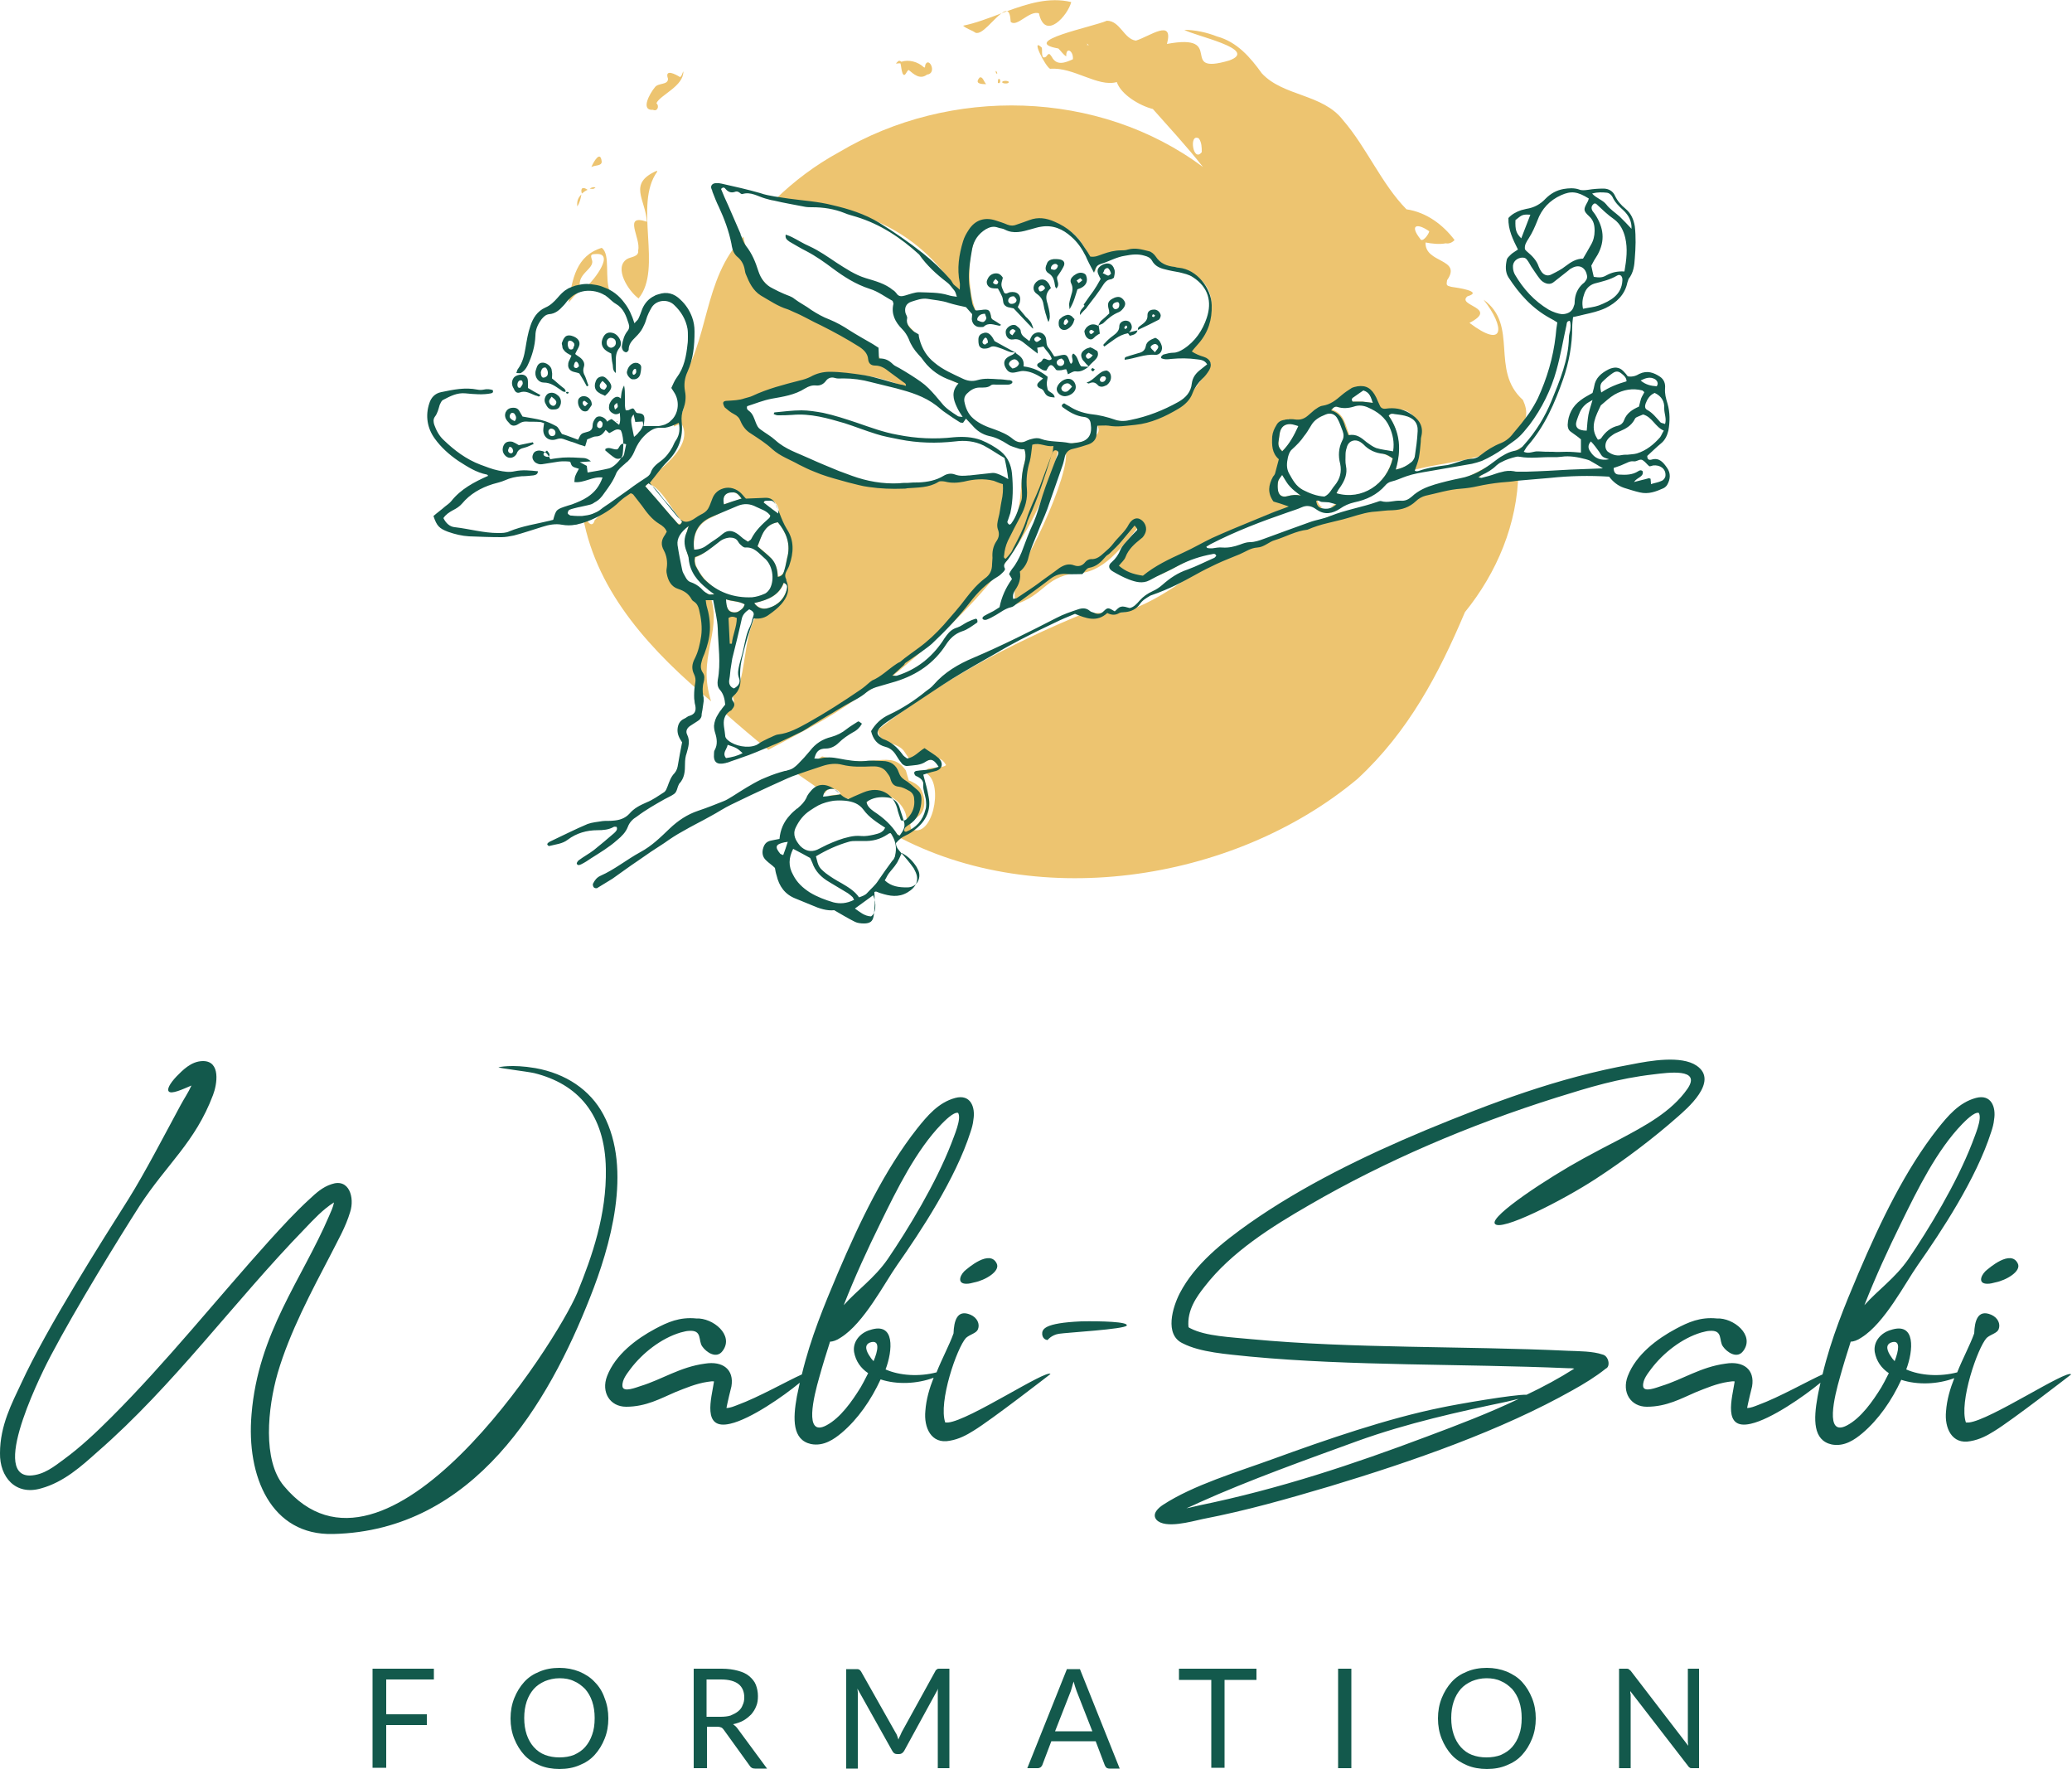
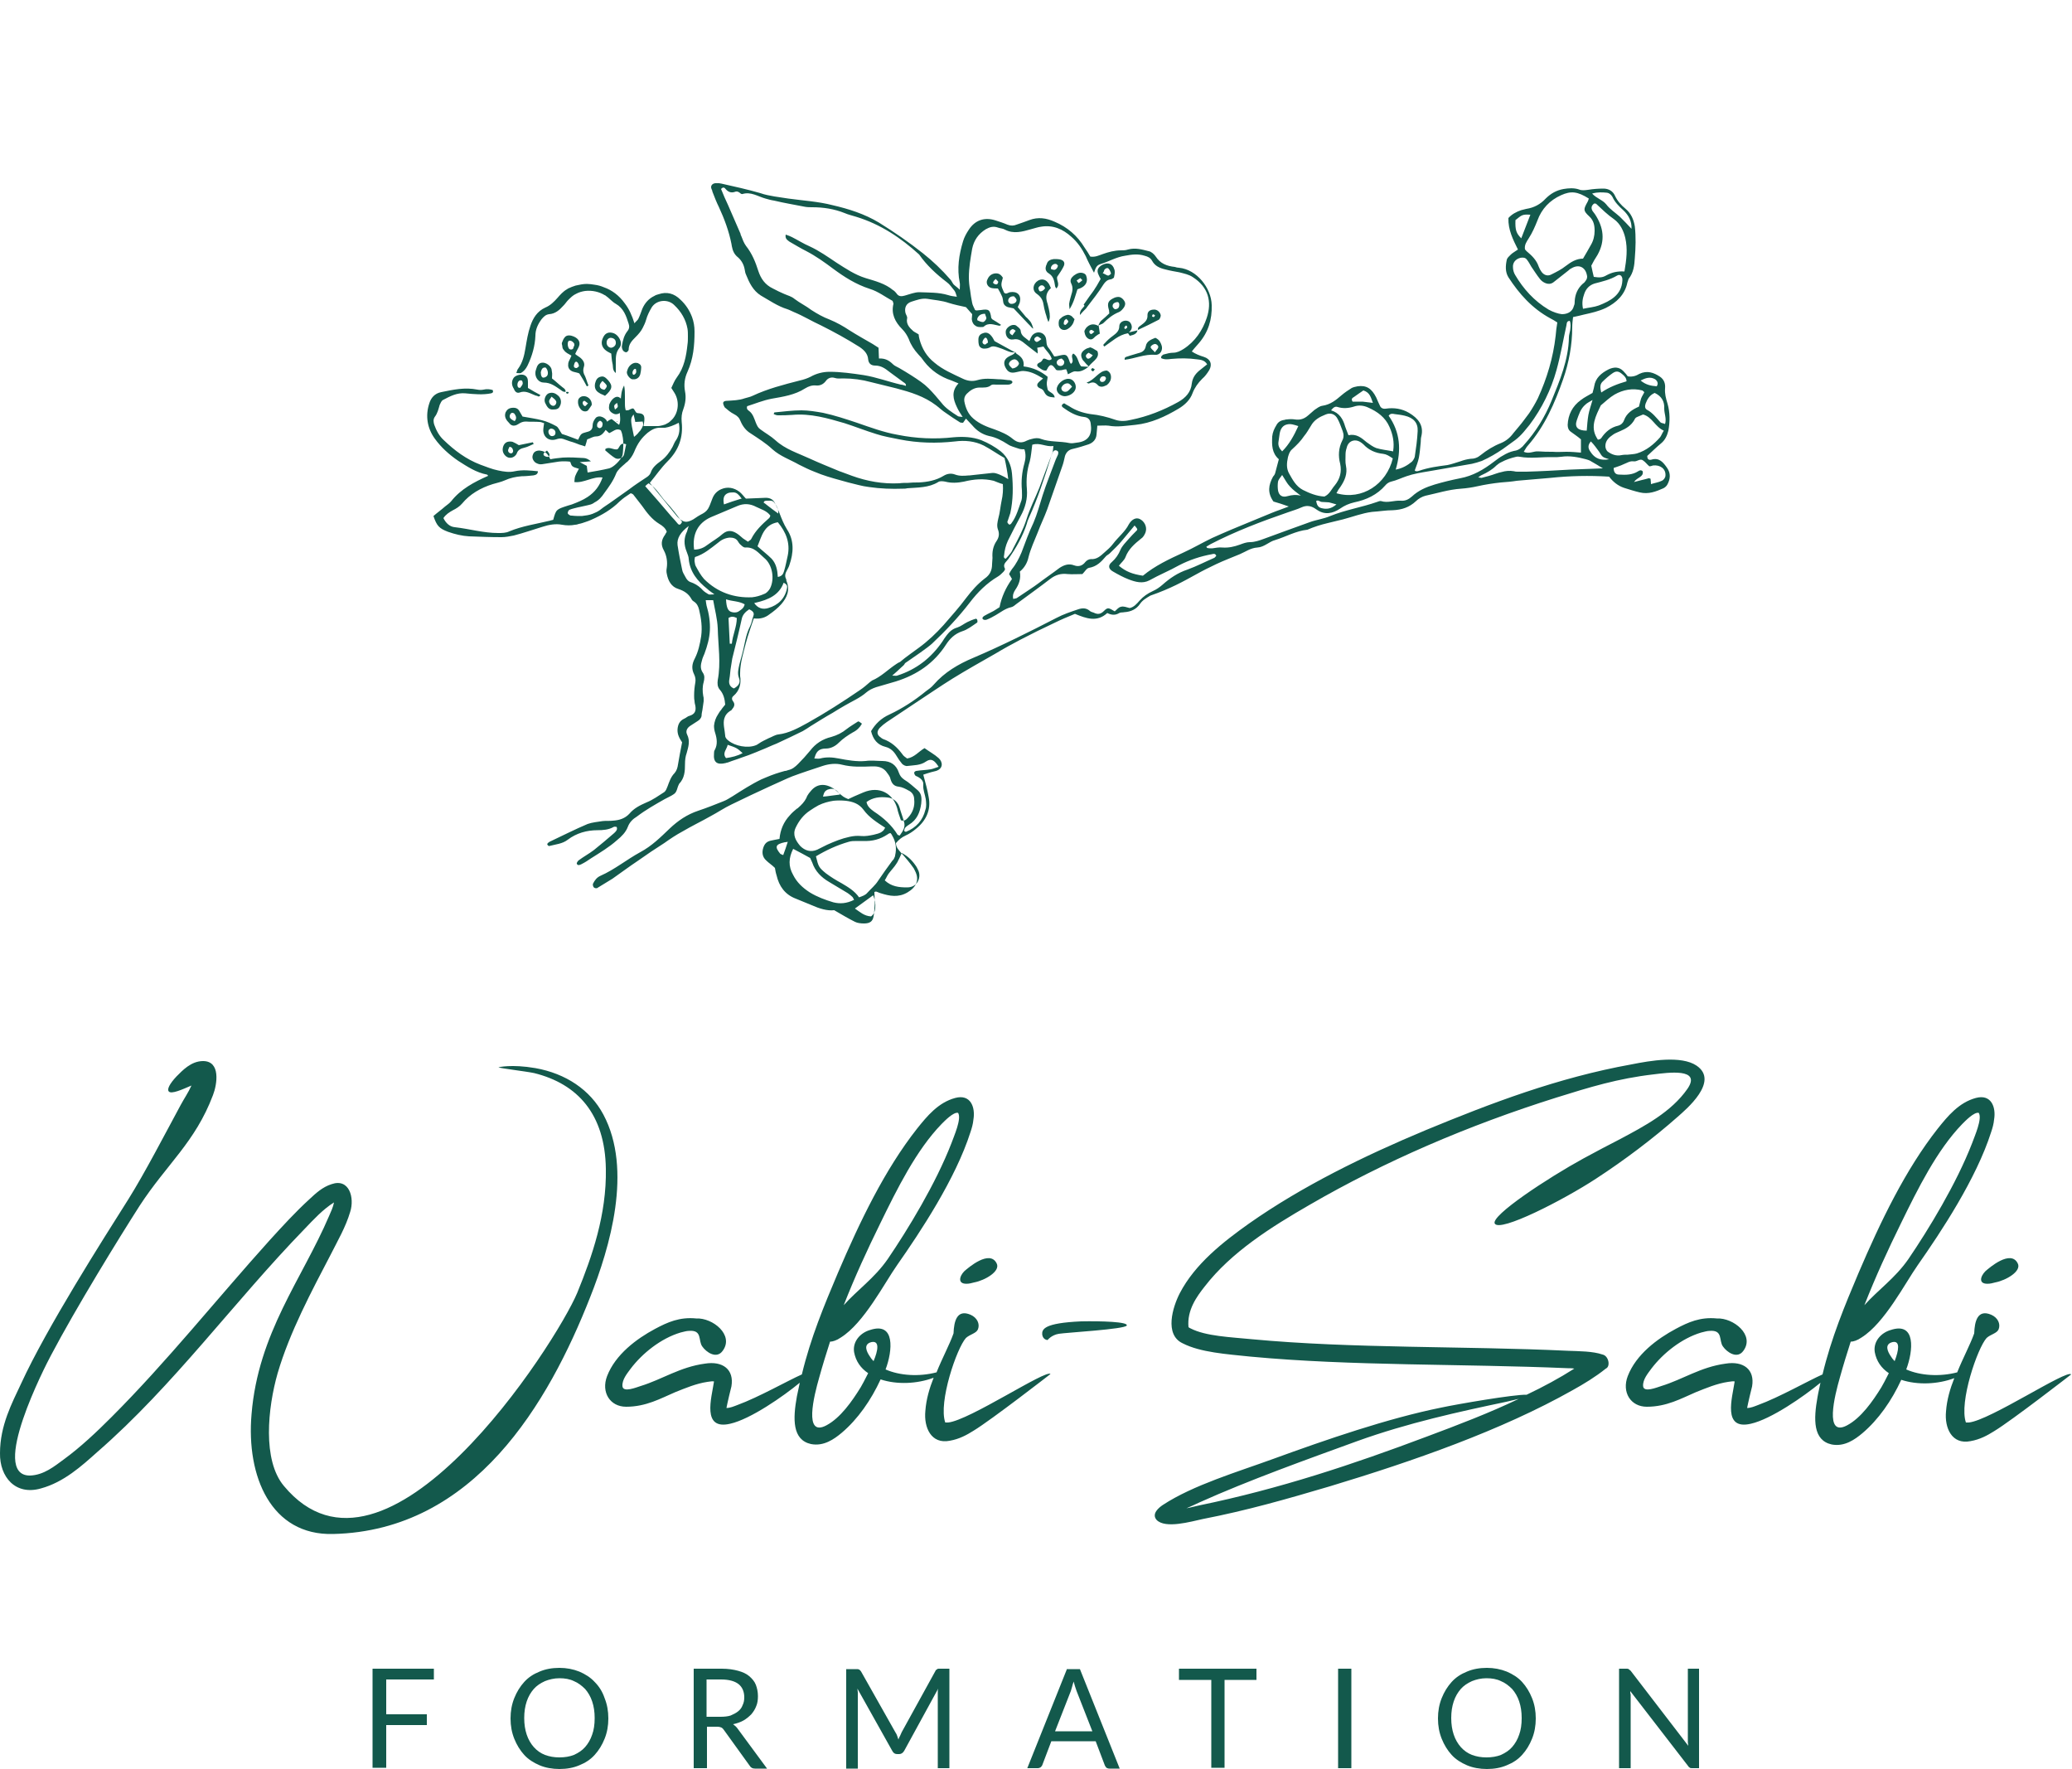
<svg xmlns="http://www.w3.org/2000/svg" version="1.1" id="Calque_1" x="0px" y="0px" viewBox="0 0 500 426.8" style="enable-background:new 0 0 500 426.8;" xml:space="preserve">
  <style type="text/css"> .st0{fill:#EDC470;} .st1{fill:#13594C;} </style>
-   <path class="st0" d="M158,21.1c0.8-1.2,3.2-0.5,3.2-2.1c-0.9-2.5,1.8-1.1,2.9-0.4c0.5-0.3,0.5-0.9,0.8-1.4c0.1,3.6-5.6,5.7-6.5,7.7 c0.8,0.7,0.2,2.1-0.8,1.6C154.4,26.7,156.9,22.4,158,21.1z M239.4,104.8c-0.8-0.4-1.7-0.9-2.5-1.4 C237.6,103.9,238.4,104.4,239.4,104.8z M318.9,122.9C318.9,122.9,318.9,122.9,318.9,122.9c0.7,0.2,1.2,0.2,1.8,0 C320,122.9,319.4,123,318.9,122.9z M225.6,97c1.7,1.5,3.3,2.7,4.8,3.3C228.9,99.2,227.3,98.1,225.6,97z M257.9,98.6 c-0.5-0.2-1-0.3-1.5-0.5C256.9,98.3,257.4,98.5,257.9,98.6z M212.3,198.3c-0.8-0.8-1.5-1.5-2.3-2.2 C210.6,196.8,211.4,197.6,212.3,198.3z M243.9,146c-0.5,0.2-1.1,0.5-1.4,0.7C243.1,146.5,243.6,146.3,243.9,146z M242.5,146.7 c-0.1,0-0.1,0-0.2,0.1C242,146.9,242.1,146.8,242.5,146.7z M324.5,106.9c-0.9,1.5-0.5,4.3-0.8,7.3 C324.3,112,324.6,109.3,324.5,106.9z M327.9,105.8c-0.1,0-0.2,0-0.4,0c0.2,0.1,0.4,0.2,0.6,0.3C328,106,327.9,105.9,327.9,105.8z M316.5,121.8c-8.7-0.3-19.1,7.1-27.2,10.5c10,1.3,21.6-3.9,31.7-7.8c17.9-2.1,31.7-7.7,46.1-16.6c-0.1,0.8-0.8,1.1-0.8,1.9 c-4,0.1-6.6,2.9-9.4,5.4c1.6,1.2,6.5-1.1,9.5-1.3c-0.2,12.5-5.2,24.3-12.9,33.8c-6.3,14.9-13.6,28.8-25.9,40.2 c-30.1,25.2-78.9,32.4-113.4,12.6c0.3-0.2-0.7-0.5-0.5-0.9c-0.5-0.5-1-0.9-1.4-1.3c2.5,2,5.4,3.7,4.9,3.3c5.3-5.3-3.9-13.6-8-8.1 c-0.5,0.6,0,1.6,0.9,2.6c-2.6-2.4-5.2-4-10.3-4.1c1-0.1,2-0.3,3.1-0.4c-0.9-1.7-3.2-1.8-3.9-0.1c-2.4-2.1-4.5-3.2-7.1-5.2l6.5-3.8 c12.8,3.3,16.4-2,20.2,3.4l0.7,2.4c0,0,1.3,0.4,2.4,1.4c1.1,1,2.3,5.1,0.2,7c-2.1,1.9-2.6,1.6-2,3.3c5,2.6,7.9-10.6,3.8-13.3 c-1.2-2.2,3.3-1,4.6-2.1c-2-3.6-4.3-0.1-7.2-0.8c-1.4,0-2-1.2-2.7-2.2c-1.5-2.8-6.3-1.8-6.6-5.5c14.5-11.3,31.3-20.6,50.5-28.4 c2.5,0.5,5.9-0.1,8.5,0.1c10.9-3.3,17.5-10.9,26.3-14.2c-9.8-3.3-18.7,11.5-27.1,4.1c-3.4-2.8,7-8.4,5.2-11.1c0,0-0.1,0.1-0.1,0.1 c0-0.1,0-0.2,0.1-0.2c0,0,0,0,0,0c-4.2,5.1-9,12.2-16,11.8c-7.3,1.2-7.2,5.3-14.4,7.6c-0.2,0.1-0.4,0.2-0.7,0.3 c1.8-1.4-0.4-3.9,1.7-6.6c-0.2-0.4-0.4-0.8-0.7-1.2c3.9-3.7,16.8-32.4,10.4-30.5c-5.3,23.3-20.7,39.1-38.9,54.2 c-1.3,0.9-1.4,1.8-2.7,1.7c-13,8.5-10.4,7.6-28.5,17.1c-3.5-2.8-7-5.8-10.3-8.7c3-2,2.2-4,0.4-5.9c0.4-7.4,0.5-14.4-1.5-21.6 l-2.4-0.3c2.5,8.5-3.4,14.3,0,24.8c-14-11.7-27.5-25.9-30.9-44.4c0.2,0,0.5,0,0.7-0.1c0.2,1.3,1.6,2.8,2.1,0.8 c6.2-6.6,25.6-15.4,20.9-23.4c-0.6,0.3-1.3,0.6-1.8,0.8c0-0.4,0.1-0.9,0-1.3c3.2-1.7,3.2-6.1,1-8.7c7.7-10.4,5.8-25.5,15.8-35.8 c3.5,20,25.9,19.4,33.1,29.5c5,2.1,9.4,7.1,13.4,10.6c-9.9-6.1-23-9.9-31.5-3.6c-31,3.6-5.5,14.7,8,20.6c0,0,4.4,2.5,10.2,2.8 s11.4,0.1,13.6-0.7c2.2-0.8,3.5-0.9,5.4-0.8s9.4-0.6,10.3-0.1c0.9,0.5,2.3-0.1,2,3.1s-1.5,7.6-1.5,7.6l0.8,1.7c4-4,2.6-11.1,4-16.1 c0.3-1.1,0.5-2.2,0-3.4c-2.5-1.1-5.1-2.2-7.7-3.5c3.8,1.7,9,2.6,15.3,2.2c9.8,0.6,15.7-3.9,3.3-8.3c13.4,4.4,25.1,6.2,34.1-11 c-2.8-2.9-7.6-1.6-11.7-1.4c5.6-1.1,10-3.8,11.1-9.8c2.7-6.8-2.9-11.6-9.2-12c-2.4-0.1-3.2-2.8-5.3-3.4c-4-0.6-12.7-0.1-12.8,4.5 c-4.4-13-10.1-12.6-21.5-10.4c-9.6-5.6-10.3,13.3-7.2,20.1c4.3-1.1,2.9,0.5,4,2.2c-1.2,0.1-4.3,2.6-4.8-0.9c0.8-2-0.5-3.4-2.7-4.4 c0.1,0,0.1,0,0.2,0c-11.5-19.1-27.8-22.6-45.3-24c4.6-4.5,9.8-8.4,15.5-11.5c26.7-15.9,62.6-15.2,87.8,3.6c-4-5.1-8.4-9.8-12.1-14 c-3.2-0.8-7.7-3.5-8.7-6.5c-4.6,1.3-10.5-3.7-16.1-3.2c-1.2-0.6-4.8-7.8-2-5.1h0c0.2,0.7-0.3,3,1,2.2c0.7-0.9,0.8-0.9,1.4,0 c1.2,2.3,3.3,1.4,5.1,0.6c0.2-2-1.7-3.2-1.6-0.7c-0.7-0.4-1.3-1.3-1.9-1.9c-9.7-1.7,8.3-5.2,11.7-6.7c3.2,0,4.1,4.4,7,4.8 c3.3-1,9.2-5.5,7.5,0.8c14.5-2.7,2.4,7.7,15,4c7.5-2.7-8.6-6-10.8-7.4c2.5,0,5.4,0.6,7.9,1.6c4.8,1.3,8,5,10.8,8.9 c5.2,5.6,14.7,4.9,19.6,11.3c5.7,6.6,9.3,15.4,15.3,21.5c4.8,0.7,8.8,3.7,11.6,7.4c-0.4,0.5-1.3,1-2.1,0.8c0,0,0,0,0,0 c-1.6,0.3-3.3,0.1-4.9-0.2c-0.2,5.1,8.9,3.8,5.2,9.1c-0.2,1.2-0.2,1.3,1,1.6c1.4,0.2,7.9,1.1,3.9,2.3c-2.7,2.3,7.7,2.7,0.5,6.4 c8.6,6.5,8.6,1,3.4-5.6c8.6,6.2,1.5,17,9.5,24.2c0.6,1.3,1,2.7,0.7,4.1c-4.5,13.9-26,8.8-33.9,16.2c-3,1.9-9.1,5.2-13.5,5.6 c0.6-0.2,1.2-0.6,1.9-1.2c-1.9-0.5-3.9-1.7-4.9-0.8c0.2,0.9,0.6,1.7,1.3,2C317.9,122.8,317.1,122.5,316.5,121.8z M262.8,11 c-0.1-0.2-0.3-0.3-0.4-0.4c0,0,0,0.1,0,0.1c0-0.1,0-0.2-0.1-0.2c0.1,0.1,0.1,0.3,0,0.4C262.5,10.8,262.8,10.9,262.8,11z M289.3,33.4 c-2.5-1.4-1.4,6,0.7,3.3C290,35.6,290,34.4,289.3,33.4z M235.5,76.8c-0.2,1.9,4.2,1,2.6-1.3C237,75.4,235.8,76.3,235.5,76.8z M184.3,121.4c1.2,0.9,2.2,1.7,3.5,2.6C188.7,121.5,184.7,118.9,184.3,121.4z M174.6,121.7c1.4-0.4,2.8-0.9,4.3-1.4 c-0.9-1.4-2-1.9-3.4-1.3C174.7,119.4,174.4,120.2,174.6,121.7z M164.6,125.8c-2.8-3.2-4.7-7.7-8.1-9.2c-0.3,0.2-0.5,0.4-0.8,0.7 c2.2,2.5,4.3,5,6.4,7.4C162.8,125.3,163.9,127.4,164.6,125.8z M172.3,143.4c-4.1-4.2-8.7-10.5-6.1-16.5c-6.6,3.3-2.8,14.1,4.8,16.4 C171.3,143.5,171.6,143.4,172.3,143.4z M179.7,131.3c-0.6-0.8-1.2-1.3-1.7-1.6c0.8,0.2,1.6,0.5,2.5,1c2-0.5,5.9-5.6,5.4-6.3 c-4.1-6.1-9.7-1.7-14.3,0.5c-3.1,1.4-4.5,4-4.1,7.7c2.3,0.3,4.3-1.5,6.6-2.4c-2,1.3-4,3.5-6.3,4.3c-0.4,2,1.1,3.7,2.2,5.2 C182,152.1,196.3,138.2,179.7,131.3z M179.7,145.8c-1.5-0.8-3.1-0.6-4.5-1.2C174.9,148.6,178.7,148.5,179.7,145.8z M182.2,149.1 c-1.2-11.4-10,15.9-5.1,17.1C179.7,166.7,179.4,153.6,182.2,149.1z M189.2,140.6c-1.2,3.2-4.1,4.2-7.2,4.9c2.7,3.3,7.4-0.3,7.9-3.6 C190,141.5,190,141,189.2,140.6z M187.7,126c-3.5,0.6-3.9,3.4-4.9,5.8c2.5,2,5,3.8,4.9,7.3c2.4-0.6,1.7-3.4,2.4-5.1 C190.7,131,189.7,128.4,187.7,126z M355.4,142.1L355.4,142.1L355.4,142.1C355.4,142.1,355.4,142.1,355.4,142.1z M355.1,143.8 c0,0,0.1,0.1,0.2,0.1C355.2,143.8,355.2,143.8,355.1,143.8C355.1,143.8,355.1,143.8,355.1,143.8z M342.7,57.6 c0.5,1.1,2.1-1.1,2.2-1.8C341.9,53.7,340.1,54.3,342.7,57.6z M341.1,55.1c0,0.1,0,0.1,0,0.2C341.1,55.3,341.1,55.2,341.1,55.1 L341.1,55.1z M335.1,100.3c2.7,4,3,8.3,1.7,13c2-0.5,4.7-1.4,4.6-3.1C345.2,101.5,338.8,96.1,335.1,100.3z M326.3,96.9 c1.7-0.1,3.1,0,4.9,0.3c-0.5-2.9-2-4.7-4.6-1.4C326.3,96,326,96.3,326.3,96.9z M310.8,100.9c0,0.1,0.1,0.1,0.1,0.2 c0,0,0,0.1,0.1,0.1c0,0,0-0.1,0-0.1c0.2,0,0.4,0,0.6,0.1c-0.1,0-0.3,0-0.6-0.1C310.9,101,310.8,101,310.8,100.9z M309.5,108.8 c1.7-1.7,2.9-3.7,3.9-6.1c-2-0.8-4.3-0.6-4.6,1.9C308.7,106,307.9,107.8,309.5,108.8z M313.9,119.5c-2-1.4-3.3-2.8-4.5-5 c-1.6,1.6-1.8,6,1.3,5.2C311.8,119.4,312.8,119.3,313.9,119.5z M314.3,118.2c4.8,4.2,8,1,9.4-3.9c-0.1,1.6-0.5,3.2-1.2,4.8 c6.3,1.8,12.1-2.2,13.5-8.5c-2.4-1.7-5.8-1.9-7.9-4.4c2.4,1.4,4.8,3,8.2,2.7c0-0.1,0-0.1,0-0.2c2.6-10.1-12.3-14.5-14.9-9.9 c3,1,3.2,3.6,4.2,6.1c0.7,0.2,1.3,0.6,2,0.9c-1.6-0.2-2.5,0.2-3,1.1c-0.2-4.4-1.7-8.1-4.4-7.8C314.6,102.6,304.6,111.8,314.3,118.2z M232.9,100.8c1.2,0.9,2.6,1.8,4,2.6c-2.8-1.9-4.4-4.3-4.5-6.8c0.5-5.3,8.9-3.4,11.9-4.5c-11.5,1.5-19.6-1.1-23.8-12.2 c-4.6-4.4-2.9-7,0.7-8.1c-3.3,0.3-4.8,0.7-4.4-0.4c-8.7-4.1-3.7,0.2-16.3-7.8c7.1,5.3,7.7,4.4,16.3,9.2c0.9,8.2,6.8,17.2,15,19.9 c-2.6,2.7-0.5,5.6,1,8.1c-0.8,0.1-1.6,0-2.5-0.4c0.4,0.3,0.8,0.6,1.2,0.9C231.9,101.5,232.7,101.1,232.9,100.8z M232,72.4 c-3-1.3-7.6-1.6-10.8-0.7C223.7,71.5,227.3,71.5,232,72.4z M178,129.7c-1.4-0.8-2.7-0.4-4,0.5C175.3,129.6,176.5,129.4,178,129.7z M142.8,62.6c-0.2-0.8-0.4-1.3,0.8-1.3c5-0.5-0.2,6.2-2,7.8c1.9,0.5,4.1,0,5.6,1.3c-1.4-3.1,0.2-9.1-2-10.6c-6.2,1.9-7.1,7.6-8,13.2 c0.4-0.4,0.8-0.9,1.2-1.4c0.6-0.6,1.2-1.2,1.9-1.5C138.4,66.1,143.8,65,142.8,62.6z M245,84.9C245,84.8,245,84.8,245,84.9 C245,84.8,244.9,84.8,245,84.9C244.9,84.8,244.9,84.8,245,84.9C244.9,84.8,245,84.9,245,84.9z M136.5,94.6 C136.5,94.6,136.5,94.6,136.5,94.6C136.5,94.6,136.5,94.6,136.5,94.6C136.6,94.6,136.6,94.6,136.5,94.6L136.5,94.6z M274.6,79.5 C274.5,79.5,274.5,79.6,274.6,79.5C274.5,79.6,274.5,79.6,274.6,79.5C274.5,79.6,274.5,79.6,274.6,79.5 C274.6,79.6,274.6,79.6,274.6,79.5z M262.6,88.4C262.6,88.4,262.6,88.4,262.6,88.4C262.6,88.4,262.7,88.4,262.6,88.4 C262.7,88.4,262.7,88.4,262.6,88.4z M217.3,15.3c0.2,0.8,0.2,1.6,0.5,2.4c0.6,1.2,1-0.8,1.5-0.8c1.2,1,2.7,2.4,4.4,1.1 c2.5-0.3,0.5-4.4-0.4-2.4c-0.1,0.4,0,0.9-0.4,0.6c-1.4-1.3-3.6-1.9-5.4-1.3c-0.7-0.6-0.9,0.1-1.3,0.4 C216.5,15.4,216.9,15.2,217.3,15.3z M145.2,39c-0.3-2.8-1.9-0.1-2.5,1.3C143.6,39.8,145.2,40.1,145.2,39z M236.4,18.7 c-1.3,1.5,0.3,1.6,1.6,1.6C237.4,19.8,237.2,18.4,236.4,18.7z M140.3,46.9c-0.9,0.9-1.1,1.7-1,2.9C139.9,48.9,140.1,48,140.3,46.9z M141.8,45.8c-1.1-0.8-1.8-0.5-1.4,0.9C140.9,46.3,141.3,46,141.8,45.8z M154.1,72c5.9-7.2-1.3-22.6,4.5-30.6c0-0.1-0.1-0.1-0.1-0.2 c-7.1,3.1-2.7,6.9-2.4,12.3c-5.9-2-1.4,3.9-2.1,6.9c0.2,1.6-1.7,1.5-2.7,2.1C148,64.6,151.7,70.3,154.1,72z M242,19.6 c-0.8,0.6,1.7,0.8,1.4,0.1C242.9,19.4,242.4,19.5,242,19.6z M240.9,19.1c-0.1,0.3-0.1,0.6-0.1,0.9C241.6,20.4,241.5,18.7,240.9,19.1 z M143.7,45.2c-0.5-0.1-0.9,0-1.4,0.3C142.9,45.6,143.3,45.7,143.7,45.2z M241.7,3.2c0.4-0.2,0.9-0.3,1.3-0.5 C242.6,2.6,242.2,2.8,241.7,3.2z M243.9,5.3c1.6,1.3,4.4-2.8,6.8-2.1c1.5,6.8,7,0.5,7.8-2.7C253.2-0.8,248,0.9,243,2.7 C243.5,2.8,243.8,3.6,243.9,5.3z M235.4,7.9c1.6,0.6,4.3-3.3,6.3-4.7c-3.2,1.2-6.3,2.4-9.3,3C233.3,7,234.4,7.2,235.4,7.9z M240.6,17.9c0.1-0.3,0-0.6-0.3-0.8C240.2,17.5,240.4,17.6,240.6,17.9z" />
  <path class="st1" d="M252.8,93.9c-0.1-0.5-0.2-0.9-0.2-1.4c0-0.5,0.2-1.1,0.2-1.6c-1.6-1.3-3.4-2.2-5.8-2.5c0.2-1.5-0.5-2.3-1.6-3 c-0.2-0.1-0.3-0.3-0.4-0.5c-0.3,0.7-1.1,0.8-1.7,1.2c-1,0.6-1.2,1.5-0.7,2.5c0.6,1.2,1.3,1.5,2.6,1.2c0.6-0.1,1.1-0.3,1.7-0.3 c1.7,0.1,2.8,0.6,4.8,1.8c-0.4,0.4-0.9,0.7-1.2,1.1c-0.4,0.5-0.2,1,0.5,1.3c0.6,0.2,0.8,0.5,1,0.9c0.5,1,1.1,1.2,2.5,1.3 C254.4,94.7,253,94.7,252.8,93.9z M244.3,88.9c-0.2-0.2-0.6-0.5-0.8-0.9c-0.2-0.5,0.5-1.2,1.2-1.3c0.5-0.1,1.1,0.5,1.2,1 C245.8,88.2,245.2,88.8,244.3,88.9z M134.5,95.3c-0.6-0.5-1.3-0.7-2.1-0.4c-0.1,0-0.1,0.1-0.2,0.1c-0.7,0.5-1,1.6-0.6,2.3 c0.4,0.8,0.8,1.6,1.9,1.5c0.7,0,1.3-0.1,1.6-0.8C135.6,97.1,135.4,95.9,134.5,95.3z M133.6,97.9c-0.5,0.1-1.1-0.5-1.1-1.1 c0-0.3,0.3-0.6,0.6-1.1c0.5,0.4,0.9,0.7,1.1,1.1C134.4,97.2,134,97.9,133.6,97.9z M259.6,93.4c0-1.1-0.8-2-1.7-2 c-1.3-0.1-2.9,1.3-2.9,2.5c0,0.9,1,1.7,2,1.7C258.4,95.5,259.6,94.5,259.6,93.4z M256.3,94.2c-0.1-0.1-0.2-0.5-0.2-0.6 c0.3-0.8,1-1.2,1.7-1.1c0.3,0.1,0.6,0.4,0.9,0.8c-0.5,0.5-0.7,0.8-1.1,1.1C257.2,94.6,256.7,94.6,256.3,94.2z M263.7,89.6 c-0.2-0.1-0.4-0.3-0.4-0.4c0,0,0-0.1,0.1-0.2c0.1-0.1,0.2-0.2,0.2-0.2c0.2,0,0.3,0.2,0.6,0.3c-0.1,0.1-0.2,0.3-0.3,0.4 C263.8,89.5,263.7,89.6,263.7,89.6z M245,84.8C245,84.8,245,84.8,245,84.8C245,84.9,244.9,84.8,245,84.8 C244.9,84.8,244.9,84.8,245,84.8c-0.1,0-0.1,0-0.1,0C244.9,84.8,245,84.8,245,84.8z M147.2,97.2c-0.1,0.2-0.2,0.4-0.2,0.7 c-0.2,0.9,0.2,1.6,1.3,2c0.7,0.2,1.7-0.3,1.9-1.1c0.1-0.3,0.1-0.6,0.1-0.9c-0.1-0.9-0.1-1.7-1-2.1C148.6,95.5,147.7,96.2,147.2,97.2 z M148.4,98.8c-0.3-1-0.3-1,0.5-1.6C149.2,98.2,149.2,98.2,148.4,98.8z M256.2,89.3c0.4-0.1,0.7-0.2,1.1-0.2 c0.2,0.5,0.3,0.8,0.4,1.2c0.7-0.3,1.3-0.8,1.9-0.7c1.3,0.2,2.2-0.5,3.1-1.1c-0.6,0-1.2-0.1-1.8-0.1c-0.8-0.9-0.7-2.4-1.9-3.1 c-0.9,0.7,0.5,1.8-0.6,2.5c-0.1-0.3-0.3-0.4-0.3-0.6c-0.6-1.7-0.8-1.8-2.5-1.4c-0.4,0.1-0.8,0.2-1.2,0.2c-0.5-0.8-0.9-1.5-1.4-2.1 c-0.6-0.7-0.4-1.5-0.6-2.3c-0.4-1.5-2.2-1.9-3.3-0.7c-0.3,0.4-0.5,0.9-0.7,1.4c-0.9-0.8-2-1.2-2.1-2.5c0-0.4-0.5-0.8-0.9-1.1 c-0.2-0.2-0.4-0.3-0.7-0.3c-0.8-0.1-1.9,0.7-2,1.5c-0.1,1.2,0.6,2.2,1.8,2c1-0.2,1.6,0.1,2.3,0.6c1.1,0.9,2.3,1.8,3.6,2.8 c0-0.3,0-0.5,0-0.7c0-0.2-0.1-0.4-0.1-0.7c0.5-0.1,1-0.2,1.5-0.3c0.7,1.1,1.7,1.9,2,3c-0.8,0.8-1.5-0.4-2.1,0 c-0.3,0.5-0.4,0.7-0.9,0.9c-0.6,0.3-0.7,0.7-0.2,1.1c0.6,0.4,1.1,0.9,1.9,0.8c0.1-0.2,0.2-0.4,0.3-0.5c0-0.1,0-0.2,0.1-0.2 c0.4-0.7,0.8-0.8,1.3-0.3c0.2,0.2,0.3,0.4,0.5,0.6C254.8,89.4,255.4,89.4,256.2,89.3z M244.3,80.9c-0.3-0.2-0.5-0.3-0.6-0.5 c-0.2-0.4,0.2-0.9,0.7-1c0.2,0,0.5,0.3,0.7,0.4C244.8,80.2,244.6,80.5,244.3,80.9z M250.2,82.5c-0.2,0-0.6-0.3-0.6-0.6 c-0.1-0.3,0.5-0.8,0.8-0.7c0.3,0.1,0.5,0.3,0.9,0.6C250.9,82.1,250.6,82.4,250.2,82.5z M255,87.6c-0.1-0.5,0.4-1,1.2-1.1 c0.2,0.2,0.5,0.4,0.6,0.7c0.1,0.6-0.3,1.1-0.9,1.1C255.4,88.3,255.1,88,255,87.6z M136.6,94.6c0.3-0.1,0.7-0.1,0.6,0.2 C137,95.1,136.6,95,136.6,94.6z M239,80.8c-0.5-0.5-1.1-0.7-1.8-0.4c-0.7,0.2-1.1,0.7-1.1,1.5c0,0.4,0,0.8,0.1,1.2 c0.1,0.7,0.8,1.1,1.5,1c0.4,0,0.8-0.1,1.2-0.3c0.6-0.4,1.3-0.2,1.9,0c0.7,0.2,1.4,0.5,2.1,0.8c0.7,0.3,1.3,0.5,2,0.4 c-1.6-0.9-3.3-1.8-4.9-2.7C239.7,81.7,239.4,81.2,239,80.8z M237.8,83.1c-0.4,0.1-0.8-0.3-0.7-0.7c0.1-0.3,0.3-0.7,0.6-0.9 c0.3-0.2,0.7,0.4,0.7,1.2C238.2,82.7,238,83,237.8,83.1z M143.6,92.5c-0.2,1,0.1,1.8,1,2.3c0.4,0.3,0.9,0.4,1.4,0.7 c1.8-1.6,1.9-2.4,0.8-3.7c-0.5-0.5-1-1.2-1.9-0.9C144.1,91.1,143.8,91.7,143.6,92.5z M145.4,91.9c0.4,0.4,0.8,0.7,1,1.1 c0.1,0.3-0.2,0.7-0.5,1c-0.1,0.1-0.6-0.1-0.8-0.2C144.5,93.3,144.6,92.7,145.4,91.9z M148.1,80.4c-1.1-0.4-2-0.1-2.5,0.9 c-0.7,1.3-0.5,2.5,0.8,3.4c0.3,0.2,0.7,0.4,1.1,0.6c0.1,0.8,0.1,1.6,0.3,2.4c0.2,0.7-0.1,1.6,0.8,2.3c0-0.9,0-1.6,0-2.3v-0.4 c0-1.2,0-2.3,0.9-3.4c0.3-0.4,0.4-0.9,0.3-1.4C149.6,81.6,148.9,80.7,148.1,80.4z M147.5,83.9c-0.5,0-1-0.4-1.1-1 c-0.1-0.8,0.3-1.3,0.9-1.4c0.7,0,1.3,0.4,1.3,1.1C148.7,83.2,148.2,83.8,147.5,83.9z M146.1,108.3c1-0.6,1.9,0.3,2.9,0.1 c0.6-0.5,0.6-1.8,2.1-1.2c-0.2,0.8-0.3,1.6-0.5,2.4c-0.2,0.9-1.4,1.4-2.2,0.9c-0.8-0.5-1.6-1.2-2.3-1.8 C146,108.7,146.1,108.5,146.1,108.3z M264.2,86.9c0.6-0.6,1-1.3,0.6-2.2c-0.3-0.2-0.7-0.4-1-0.6c-0.2-0.1-0.4-0.2-0.7-0.3 c-0.3,0.1-0.6,0.2-0.9,0.3c-1.3,0.7-1.6,1.5-1,2.6c0.1,0.2,0.2,0.3,0.4,0.5c0.3,0.4,0.7,0.8,1.1,1.2c0,0,0.1,0,0.1-0.1 C263.2,87.8,263.7,87.4,264.2,86.9z M262.2,86.3c-0.4-0.5,0-0.9,0.5-1.2c0.3,0.2,0.7,0.4,1,0.6C263.1,86.5,262.5,86.8,262.2,86.3z M262.7,88.4c0,0-0.1,0-0.1,0C262.6,88.4,262.6,88.4,262.7,88.4C262.6,88.4,262.6,88.4,262.7,88.4C262.7,88.4,262.7,88.4,262.7,88.4 z M122.7,110.4c0.8,0.2,1.5-0.2,1.9-0.8c0-0.1,0.1-0.1,0.1-0.2c0.3-0.9,1-1.2,1.9-1.4c0.8-0.2,1.5-0.6,2.2-0.9 c-0.1-0.1-0.2-0.3-0.2-0.4c-1.1,0.2-2.3,0.5-3.4,0.7c-0.5-0.3-1-0.6-1.5-0.8c-0.4-0.1-0.8-0.1-1.2,0c-0.8,0.2-1.2,1.1-1.2,1.9 C121.3,109.4,122,110.2,122.7,110.4z M122.9,107.9c0-0.1,0.1-0.1,0.2-0.1c0.1,0.1,0.3,0.1,0.4,0.2c0.3,0.4,0.5,0.9,0.1,1.3 c-0.1,0.1-0.5,0.1-0.6,0C122.5,109,122.5,108.6,122.9,107.9z M140.6,95.6c-0.6,0.1-1.1,0.6-1.1,1.1c-0.1,0.8,0.2,1.6,0.8,2.2 c0.4,0.4,1.2,0.5,1.6,0.1c0.4-0.5,0.7-1,0.9-1.3C142.9,96.4,141.7,95.4,140.6,95.6z M141.9,97.3c-0.3,0.3-0.5,0.6-0.7,0.7 c-0.1,0-0.4-0.2-0.5-0.4c-0.2-0.4-0.1-0.8,0.3-0.9C141.2,96.7,141.5,97.1,141.9,97.3z M125.4,94.7c1.3-0.5,2.3,0.1,3.3,0.5 c0.3,0.1,0.6,0.3,0.9,0.3c0.2,0.1,0.5,0.4,0.8-0.2c-1-0.5-2-1.1-3-1.7v-1.5c0-0.7-0.2-1.3-0.9-1.6c-0.7-0.3-2,0-2.5,0.6 c-0.6,0.8-0.6,1.8,0,2.7C124.3,94.6,124.8,94.9,125.4,94.7z M125.4,91.8c0.2-0.1,0.6,0,0.6,0.1c0.1,0.2,0.2,0.6,0.1,0.8 c-0.1,0.3-0.4,0.6-0.6,0.9c-0.3-0.1-0.5-0.1-0.5-0.2C124.7,92.9,124.9,92,125.4,91.8z M125.1,102.3c0.6-0.4,1.1-0.6,1.8-0.6 c1.1,0.1,2.2,0,3.3,0.1c0.4,0,0.7,0.2,1.1,0.3c-0.1,0.7-0.2,1.2-0.2,1.8c0.1,1.7,1.5,2.6,3.1,2.1c0.6-0.2,1.1-0.3,1.7-0.1 c0.6,0.2,1.1,0.4,1.7,0.6c0.8,0.2,1.5,0.5,2.3,0.8c0.4,0.1,0.7,0.2,1.3,0.4c0.2-0.7,0.4-1.2,0.5-1.7c0.7-0.2,1.4-0.7,2.1-0.7 c1.3,0,1.9-0.9,2.5-1.8c0.8-1.2,0.2-2.6-1.3-3c-0.5-0.1-1,0-1.3,0.4c-0.4,0.5-0.7,1.1-0.7,1.8c0,0.8-0.4,1.3-1.3,1.5 c-1.5,0.4-1.5,0.4-2.2,1.9c-0.5-0.2-1.1-0.4-1.6-0.6c-0.8-0.3-1.6-0.6-2.3-0.8c-0.6-0.8-0.8-1.6-1.4-1.9c-1.1-0.6-2.2-1.1-3.4-1.4 c-1.5-0.4-3.1-0.6-4.7-0.9c-0.2-0.4-0.5-0.8-0.7-1.2c-0.4-0.8-1-1-1.9-0.9c-0.8,0.1-1.2,0.5-1.5,1.1c-0.4,1.1,0.2,1.9,0.9,2.6 C123.4,102.8,124.2,102.9,125.1,102.3z M144.8,101.5c0.7,0.3,0.7,0.8,0.5,1.4c-0.1,0.2-0.4,0.4-0.6,0.4c-0.2,0-0.5-0.2-0.6-0.4 C144,102.3,144.2,101.8,144.8,101.5z M132.4,103.8c0.1-0.2,0.3-0.3,0.5-0.4c0.8,0,1.3,0.6,1.1,1.3c-0.1,0.4-0.6,0.6-1,0.5 C132.5,105,132.2,104.3,132.4,103.8z M123.1,100c0.1-0.2,0.3-0.4,0.5-0.4c0.2,0,0.5,0.1,0.6,0.3c0.4,0.6,0.5,1.1,0,1.7 C123.1,101.1,122.8,100.7,123.1,100z M274.6,79.6C274.6,79.6,274.5,79.6,274.6,79.6C274.5,79.6,274.5,79.6,274.6,79.6 C274.5,79.6,274.6,79.5,274.6,79.6C274.6,79.6,274.6,79.6,274.6,79.6z M260,69.8c0.2-0.1,0.6-0.2,0.8-0.3c1.3-0.6,1.8-1.7,1.3-3 c-0.1-0.3-0.4-0.5-0.7-0.6c-0.9-0.3-1.6,0.1-2.3,0.6c-0.6,0.5-1,1.1-0.6,1.9c0.5,1,0.3,1.9,0,2.8c-0.2,0.7-0.4,1.4-0.5,2.1 c0,0.2,0,0.5,0.1,1.3C259.2,72.8,259.5,71.3,260,69.8z M260.7,67.1c0,0,0.3,0.3,0.5,0.5c-0.3,0.3-0.6,0.5-0.9,0.7 c-0.1,0-0.3-0.4-0.5-0.6C260.1,67.5,260.3,67.3,260.7,67.1z M270.1,78.7c0,1.1-0.7,1.7-1.5,2.3c-0.7,0.5-1.4,1.1-2,1.8 c-0.2,0.2-0.6,0.4-0.1,0.8c1.8-1.2,3.4-2.8,5.7-3.2c0.2,0.2,0.4,0.7,0.5,0.6c0.8-0.2,1.6-0.4,1.8-1.3c-0.7,0.2-1.4,0.3-2.1,0.5 c0.6-0.5,0.9-1.1,0.6-1.9c-0.2-0.5-0.5-0.8-1-0.9C271.1,77.2,270.1,77.8,270.1,78.7z M271.8,78.5c0.1,0.2,0.3,0.4,0.2,0.5 c-0.1,0.2-0.3,0.3-0.5,0.4c-0.1-0.1-0.2-0.3-0.2-0.4C271.4,78.8,271.6,78.6,271.8,78.5z M261.7,73.8c-0.4,0.6-1.2,1-1.1,2.2 c0.5-0.6,0.9-1,1.3-1.4c0.2-0.2,0.3-0.3,0.4-0.5c1.4-1.8,2.8-3.6,4-5.5c0.4-0.6,0.9-1.1,1.7-1.2c0.3,0,0.6-0.3,0.8-0.4 c0.1-0.5,0.2-0.9,0.2-1.3c0-0.2,0-0.5-0.1-0.7c-0.4-1.4-1.5-1.8-2.9-1.1c-0.9,0.5-1.5,1.2-0.9,2.4c0.1,0.3,0.3,0.6,0.5,1 c-0.5,0.8-0.8,1.5-1.3,2.2c-0.4,0.7-0.9,1.3-1.4,2c-0.5,0.7-0.9,1.3-1.4,2C261.7,73.7,261.7,73.8,261.7,73.8z M266.5,65.1 c0.2-0.3,0.7-0.6,1-0.3c0.3,0.3,0.5,0.8,0.6,1.2c0,0.1-0.5,0.5-0.7,0.5c-0.4-0.1-0.8-0.4-1.3-0.6C266.4,65.6,266.4,65.3,266.5,65.1z M267.6,74.8c0.1,0.2,0,0.5,0.1,0.8c-0.6,0.6-1.3,1.2-2,1.8c-0.3,0.3-0.5,0.8-0.7,1.2c-1.1-0.6-2.1-0.4-2.9,0.5c0,0,0,0,0,0 c-0.2,0.3-0.5,0.7-0.4,1c0.1,0.7,0.4,1.4,1.1,1.7c0.7,0.3,1.1-0.2,1.5-0.6c0.4-0.3,0.8-0.6,1.1-0.7c-0.1-0.9-0.2-1.4-0.3-2 c0.4-0.2,0.8-0.3,1.1-0.5c1.1-1.1,2.3-2.1,3.8-2.7c0.5-0.2,0.9-0.7,1.2-1.1c0.5-0.8,0.4-1.3-0.2-2c-0.6-0.6-1.1-0.7-2-0.4 C267.4,72.5,267.1,73.1,267.6,74.8z M263.3,80.6c-0.1,0-0.4-0.2-0.4-0.4c-0.1-0.3,0.1-0.6,0.5-0.6c0.2,0,0.3,0.2,0.7,0.4 C263.8,80.3,263.6,80.5,263.3,80.6z M269.5,72.9c0.4-0.1,0.6,0.2,0.6,0.6c0,0.7-0.3,1.1-1.1,1.1c-0.1-0.1-0.4-0.3-0.5-0.6 C268.4,73.4,268.8,73,269.5,72.9z M136.5,94.6C136.5,94.6,136.5,94.6,136.5,94.6L136.5,94.6C136.6,94.6,136.6,94.6,136.5,94.6 C136.5,94.6,136.5,94.6,136.5,94.6z M280.1,76.1c-0.1-0.8-0.9-1.5-1.7-1.4c-0.8,0-1.5,0.4-1.5,1.3c0.1,1.3-0.8,1.9-1.6,2.5 c-0.4,0.3-0.8,0.5-0.7,1.1c1.7-0.8,3.4-1.6,5.1-2.5C279.9,76.9,280.1,76.4,280.1,76.1z M278.4,76.5c0,0-0.4-0.1-0.4-0.2 c0-0.2,0.2-0.4,0.2-0.5c0.2,0.1,0.4,0.2,0.5,0.2C278.7,76.2,278.6,76.4,278.4,76.5z M278.8,81.5c-1,0.4-2.1,0.8-2.3,2 c-0.2,1.1-0.9,1.5-1.8,1.7c-0.9,0.3-1.8,0.5-2.6,0.8c-0.3,0.1-0.8,0.1-0.7,0.8c2.5-0.3,4.8-1.4,7.4-1.2c1.2,0.1,1.9-1.2,1.5-2.3 C280.1,82.8,279.9,82,278.8,81.5z M279.5,83.8c-0.1,0.4-0.5,0.7-0.8,1.2c-0.4-0.5-0.8-0.7-1-1.1c-0.2-0.3,0.4-0.8,0.9-0.9 C279,82.9,279.6,83.4,279.5,83.8z M267.1,89.4c-1,0-1.7,0.6-2.4,1.2c-0.8,0.7-1.5,1.4-2.5,1.7c0.2,0.1,0.5,0.3,0.6,0.2 c0.9-0.4,1.5-0.3,2.2,0.5c0.3,0.3,0.9,0.4,1.4,0.2c0.2-0.1,0.5-0.2,0.7-0.3c0.6-0.5,1-1.1,1-1.9C268.1,90.3,267.8,89.7,267.1,89.4z M265.7,92.1L265.7,92.1c-0.1,0-0.3-0.3-0.3-0.5c0,0,0-0.1,0-0.1c0.2-0.5,0.5-0.8,1.1-0.7c0.2,0,0.3,0.3,0.4,0.4 C266.8,91.9,266.3,92.3,265.7,92.1z M288.6,138.6c1.6-0.9,3.2-1.7,4.9-2.5c1.9-0.9,3.8-1.6,5.7-2.4c1.4-0.6,2.6-1.5,4.2-1.6 c1.7-0.1,2.8-1.4,4.3-1.8c2.6-0.8,5-2.2,7.8-2.5c1.6-0.7,3.2-1.2,4.9-1.6c1.2-0.3,2.5-0.6,3.7-0.9c2.3-0.6,4.6-1.5,7-1.8 c1.7-0.1,3.3-0.4,5-0.4c2.2-0.1,4-0.7,5.6-2.2c0.6-0.6,1.5-1.1,2.3-1.3c2.8-0.6,5.6-1.5,8.6-1.7c1.3-0.1,2.7-0.3,4-0.6 c1.8-0.4,3.7-0.7,5.6-0.9c1.3-0.1,2.6-0.2,3.8-0.4c0.4,0,0.7-0.1,1.1-0.1c2.3-0.2,4.7-0.4,7-0.6c4.7-0.5,9.4-0.6,14.2-0.3 c0.9,1.2,2.1,2.2,3.6,2.7c1.3,0.4,2.5,0.8,3.8,1.1c2.1,0.5,3.9-0.2,5.7-1c0.4-0.2,0.7-0.5,0.9-0.8c0.8-1.4,0.9-2.8,0-4.1 c-0.9-1.3-1.9-2.6-3.8-2c-0.8,0.2-1-0.3-1-0.9c1.1-1,2.2-2.1,3.3-3c1-0.8,1.5-1.9,1.8-3.1c0.4-2.2,0.4-4.4-0.2-6.5 c-0.4-1.3-0.7-2.4-0.6-3.7c0.1-1.1-0.2-2.1-1.2-2.8c-1.5-1-3.1-1.6-5-0.7c-0.7,0.4-1.5,0.8-2.8,0.6c-0.2-0.3-0.6-0.8-1.1-1.3 c-1-1-2.2-1-3.5-0.4c-1.8,0.9-3.2,2.1-3.5,4.1c-0.1,0.6-0.3,1.1-0.4,1.6c-1,0.6-1.9,1-2.8,1.7c-2.1,1.5-3.1,3.6-3.2,6 c0,0.7,0.2,1.3,0.8,1.7c0.8,0.6,1.6,1.1,2.4,1.8v3.2c-1.2-0.1-2.3-0.2-3.5-0.2c-1.1,0-2.2,0.1-3.3,0c-1.2,0-2.3,0-3.5-0.1 c-1.1-0.1-2.2,0.7-3.5,0.1c0.4-0.6,0.6-1.1,1-1.5c4.1-4.7,6.5-10.3,8.5-16c1.4-4,2.2-8.3,2.2-12.6c0-0.8,0.1-1.6,0.2-2.4 c1-0.2,1.8-0.4,2.6-0.6c1.8-0.4,3.6-0.8,5.3-1.6c2.6-1.3,4.6-3.2,5.2-6.1c0.1-0.3,0.2-0.6,0.3-0.9c1.2-1.5,1.4-3.3,1.5-5 c0.2-2.5,0.3-5.1,0-7.7c-0.3-1.7-0.9-3.1-2.2-4.2c-1.1-0.9-2-1.9-2.6-3.2c-0.5-1.1-1.5-1.7-2.8-1.7c-1.2,0-2.5,0.1-3.7,0.3 c-0.8,0.1-1.5,0.2-2.2-0.1c-1.2-0.4-2.5-0.3-3.7-0.1c-1.7,0.3-3.1,1.1-4.3,2.3c-1.3,1.4-2.8,2.2-4.7,2.5c-0.4,0.1-0.8,0.2-1.2,0.3 c-1.2,0.4-2.3,1-3.1,1.9c-0.1,2.8,1.1,5.2,2.3,7.6c-0.7,0.5-1.3,0.8-1.7,1.2c-0.4,0.4-0.9,0.8-1,1.3c-0.3,1.4-0.4,2.9,0.4,4.2 c2.6,4,5.7,7.5,10.1,9.9c0.6,0.3,1.1,0.6,1.7,1c-0.2,1.1-0.3,2.1-0.4,3.2c-0.6,5.3-2.1,10.3-4.3,15.1c-0.6,1.2-1.3,2.4-2.1,3.6 c-0.4,0.5-0.8,1.1-1.2,1.6c0,0,0,0,0,0c-0.8,1.1-1.7,2.1-2.6,3.2c-0.8,1.1-1.8,1.9-3,2.4c0,0,0,0,0,0c-1.8,0.7-3.4,1.7-4.9,2.9 c-0.7,0.6-1.5,0.9-2.5,0.9c-0.8,0.1-1.6,0.3-2.4,0.6c-1,0.3-2.1,0.7-3.1,0.9c-2.3,0.3-4.6,0.6-6.9,1.4c-0.3,0.1-0.8,0.2-1-0.1 c0.4-1.1,0.8-2.1,1-3.1c0.2-1.1,0.3-2.2,0.4-3.3c0.1-0.6,0-1.3,0.2-1.9c0.6-2.6-0.8-4.3-3-5.6c-1.7-1-3.6-1.3-5.6-1 c-0.7,0.1-1.2-0.2-1.4-0.7c-0.3-0.6-0.6-1.3-0.9-2c-1.1-2.2-2.4-3-4.5-2.7c-0.5,0.1-1,0.2-1.4,0.4c-0.8,0.5-1.7,1.1-2.4,1.7 c-1.4,1.2-2.7,2.3-4.7,2.6c-0.7,0.1-1.3,0.6-1.9,1c-0.5,0.4-1,0.9-1.5,1.3c-0.9,0.8-1.9,1.2-3.2,1c-0.6-0.1-1.3-0.1-2,0 c-0.2,0-0.3,0-0.5,0.1c-0.9,0.1-1.6,0.5-2,1.3c-0.5,0.8-0.9,1.7-1,2.7c-0.1,2.1-0.1,4,1.6,5.5c-0.3,1.2-0.6,2.3-0.9,3.4 c-0.1,0.3-0.3,0.6-0.5,0.8c-1.1,2-1.4,3.9,0.1,6c1.1,0.3,2.3,0.7,3.7,1.2c-1.5,0.6-2.8,1-4,1.5c-1.7,0.7-3.4,1.4-5.1,2.1 c-3.2,1.3-6.3,2.6-9.4,4c-2.3,1.1-4.5,2.4-6.9,3.5c-3.5,1.6-6.9,3.2-9.8,5.6c-2.6-0.4-4.1-1-5.8-2.4c0.5-0.7,1.3-1.3,1.6-2.1 c0.7-1.9,2.2-3.2,3.7-4.4c0.3-0.2,0.5-0.4,0.7-0.7c0.2-0.3,0.4-0.7,0.5-1.1c0.3-1.2-0.4-2.5-1.5-3c-0.9-0.4-1.9,0.1-2.6,1.3 c-0.9,1.8-2.6,3.1-3.8,4.7c-0.6,0.8-1.3,1.4-2.1,2.1c-0.9,0.8-1.8,1.7-3.3,1.6c-0.4,0-1,0.3-1.3,0.7c-0.7,0.9-1.6,1.2-2.7,0.8 c-1.3-0.5-2.4-0.1-3.5,0.6c-1.7,1.3-3.5,2.5-5.2,3.8c-1.2,0.9-2.5,1.7-3.8,2.6c-0.4,0.3-0.8,0.5-1.2,0.8c-0.2,0.2-0.6,0.2-1,0.3 c-0.2-0.9,0.1-1.6,0.5-2.2c0.9-1.3,1.4-2.7,1.1-4.4c1.1-0.9,1.8-2.1,2.1-3.5c0.5-2,1.4-3.9,2.2-5.9c0.7-1.9,1.6-3.7,2.3-5.6 c1.2-3.4,2.4-6.9,3.6-10.3c0.3-0.8,0.5-1.7,0.7-2.6c0.3-0.9,0.9-1.5,1.9-1.7c1.3-0.3,2.6-0.7,3.8-1.1c1.1-0.4,1.8-1.2,1.9-2.3 c0.1-0.7,0.1-1.4,0.2-2.2c1,0,1.9-0.1,2.7,0c2.2,0.4,4.3,0,6.5-0.2c3.8-0.4,7.2-2,10.4-3.9c1.5-0.9,2.8-2.1,3.4-3.8 c0.5-1.3,1.3-2.4,2.3-3.4c0.7-0.6,1.2-1.3,1.7-2.1c0.8-1.4,0.3-2.7-1.3-3.2c-1-0.3-2-0.7-2.9-1.3c0.6-0.8,1.2-1.4,1.7-2 c2.3-2.7,3.2-5.7,3.1-9.2c-0.1-4.1-3.6-8.6-7.9-9c-0.3,0-0.7-0.1-1-0.2c-1.9-0.2-3.5-0.8-4.6-2.5c-0.4-0.6-1.1-1.2-1.7-1.3 c-1.6-0.4-3.2-0.9-5-0.4c-0.6,0.2-1.2,0.2-1.7,0.2c-1.5,0-3,0.4-4.4,0.9c-0.9,0.3-1.8,0.8-3,0.6c-0.4-0.7-0.9-1.5-1.4-2.2 c-1.7-2.8-4.1-4.9-7.2-6.2c-2-0.9-4-1.2-6.1-0.4c-1,0.4-2,0.7-3.1,1.1c-0.7,0.3-1.4,0.3-2.2,0c-0.9-0.4-1.9-0.7-2.8-1 c-2.7-0.9-5-0.1-6.5,2.2c-0.6,0.9-1.1,1.8-1.4,2.8c-1,3.3-1.5,6.6-0.8,10c0.1,0.4,0,0.9,0,1.7c-0.6-0.6-1.1-0.9-1.5-1.3 c-0.3-0.4-0.5-0.9-0.8-1.2c-2-2.3-4.2-4.4-6.6-6.3c-3.4-2.7-6.9-5.1-10.6-7.4c-3.5-2.1-7.3-3.3-11.2-4.2c-3.5-0.9-7.1-1.1-10.7-1.6 c-1.1-0.2-2.2-0.3-3.3-0.5c-1.1-0.2-2.3-0.4-3.4-0.8c-3.1-0.9-6.3-1.6-9.4-2.3c-0.2,0-0.4-0.1-0.6-0.1c-0.3,0-0.6,0-0.9,0 c-0.8,0.1-1.2,0.7-0.9,1.4c0.1,0.2,0.2,0.4,0.2,0.6c0.5,1.3,1,2.6,1.6,3.8c1.3,2.8,2.4,5.8,3,8.8c0,0.2,0.1,0.4,0.1,0.6 c0.2,1.1,0.6,2,1.5,2.7c0.9,0.8,1.4,1.8,1.6,2.9c0.1,0.4,0.1,0.8,0.3,1.2c0.8,2,1.7,3.9,3.6,5.1c2.1,1.2,4.1,2.6,6.4,3.3 c0.6,0.2,1.1,0.5,1.6,0.7c2.2,0.9,4.3,2.2,6.5,3.2c3.2,1.6,6.3,3.3,9.3,5.2c1.2,0.8,2,1.7,2.1,3c0.1,1,0.7,1.5,1.7,1.5 c1.4,0,2.4,0.7,3.4,1.5c1.1,0.8,2.3,1.7,3.4,2.5c0.3,0.2,0.7,0.4,0.6,0.9c-0.4-0.1-0.8-0.3-1.2-0.3c-3-0.7-5.9-1.8-9-2.3 c-2.7-0.4-5.5-0.8-8.2-0.8c-1.6,0-3.2,0.4-4.6,1.2c-0.8,0.4-1.7,0.7-2.6,0.9c-3.9,1-7.8,2-11.4,3.7c-0.6,0.3-1.3,0.4-1.9,0.6 c-1.4,0.5-2.8,0.5-4.2,0.6c-0.5,0-0.9,0.1-1,0.5c0,0.3,0.2,0.8,0.4,1.1c0.7,0.6,1.4,1.2,2.2,1.6c0.8,0.4,1.3,0.9,1.6,1.7 c0.5,1.2,1.3,2.3,2.5,3c1.8,1.2,3.6,2.3,5.2,3.8c1.9,1.7,4.3,2.5,6.4,3.7c1.2,0.6,2.4,1.2,3.7,1.7c2.1,0.9,4.2,1.5,6.4,2.1 c0.6,0.2,1.2,0.3,1.8,0.5c1.7,0.4,3.3,0.9,5,1.1c2.7,0.4,5.5,0.5,8.2,0.4h0c0.3,0,0.7,0,1-0.1c2.6-0.2,5.2-0.1,7.5-1.5 c0.4-0.3,1.2-0.2,1.7-0.1c1.5,0.4,3,0.3,4.5,0c2.4-0.6,4.8-0.8,7.2-0.2c0.3,0.1,1.4,0.6,2.2,0.8c0.1,1.3,0,2.7-0.3,4 c-0.3,1.4-0.4,2.9-0.8,4.3c-0.2,0.9-0.4,1.7-0.1,2.6c0.4,1,0.3,1.9-0.3,2.8c-0.9,1.3-1.1,2.7-1,4.1c0,0.5-0.1,1-0.1,1.5 c0,1.5-0.5,2.6-1.8,3.5c-1.7,1.3-3.1,2.9-4.4,4.6c-1.7,2.3-3.6,4.4-5.5,6.6c-1.8,2-3.8,3.9-6,5.5c-0.5,0.4-3.4,2.4-4.5,3.4 c-0.3,0.1-0.6,0.3-0.9,0.5c-2,1.3-3.7,3.1-5.9,4c-0.1,0.1-0.2,0.2-0.4,0.3c-0.8,0.7-1.6,1.4-2.5,2c-4.1,2.8-8.3,5.5-12.6,7.9 c-2.2,1.2-4.5,2.5-7.1,2.8c-0.8,0.1-1.5,0.6-2.3,0.9c-0.8,0.4-1.7,0.8-2.4,1.3c-0.2,0.1-0.4,0.3-0.7,0.4c-2,0.8-5,0.2-6.6-1.1 c-0.4-0.3-0.8-0.7-0.8-1.2c-0.1-1.4-0.6-2.9-0.2-4.2c0.2-0.7,0.7-1.4,1.6-1.9c0.1,0,0.1-0.1,0.2-0.2c0.5-0.6,0.9-1.2,0.3-2 c-0.4-0.5-0.3-1,0.1-1.3c1.5-1.3,1.9-3,1.6-4.8c0-0.2,0-0.5,0-0.7c0-2.5,0.8-4.9,1.4-7.3c0.5-1.9,1.2-3.8,1.9-5.9 c1.6,0.2,2.8-0.2,3.8-1c1-0.7,2-1.5,2.8-2.4c1.4-1.6,2.2-3.4,1.3-5.6c-0.1-0.2,0-0.3-0.1-0.5c-0.4-0.7-0.2-1.4,0.2-2.1 c0.2-0.4,0.5-0.9,0.6-1.3c1-2.9,1.2-5.9-0.6-8.6c-0.8-1.3-1.3-2.6-1.8-3.9c-0.3-0.8-0.7-1.6-1.1-2.4c-0.4-0.9-1.2-1.3-2.2-1.3 c-1.6,0.1-3.2,0.1-4.8,0.2c-0.5-0.5-0.9-1.1-1.5-1.6c-1.4-1.1-3-1.3-4.4-0.7c-1,0.4-1.8,1.2-2.2,2.3c-0.3,0.7-0.5,1.4-0.8,2 c-0.3,0.7-0.8,1.2-1.5,1.6c-0.8,0.4-1.6,0.9-2.3,1.4c-1.6,0.9-2.4,0.8-3.7-0.5c-0.1-0.1-0.1-0.1-0.2-0.2c-2.2-2.7-4.3-5.3-6.6-8.1 c1.5-1.8,2.7-3.6,4.3-5.2c2.7-2.7,3.8-5.8,3.4-9.5c-0.1-1.1,0-2.1,0.4-3.1c0.5-1.4,0.7-2.8,0.4-4.3c-0.3-1.6-0.1-3.2,0.6-4.7 c1.4-3.1,1.7-6.3,1.7-9.7c0-1.3-0.2-2.4-0.6-3.5c-0.6-1.6-1.5-3-2.8-4.2c-1.5-1.5-3.3-2-5.3-1.3c-0.4,0.1-0.7,0.2-1,0.4 c-1.3,0.6-2.3,1.7-2.9,3.1c-0.3,0.8-0.6,1.7-1,2.5c-0.2,0.3-0.5,0.5-0.9,1c-0.6-1.9-1.3-3.5-2.4-4.9c-1.3-1.8-3-3.1-5-3.8 c-0.7-0.3-1.4-0.5-2.2-0.6c-0.6-0.1-1.3-0.2-1.9-0.2c-0.9,0-1.8,0.2-2.7,0.4c-0.6,0.2-1.2,0.4-1.8,0.7l-0.3,0.2 c-0.9,0.5-1.6,1.3-2.3,2.1c-0.8,0.9-1.7,1.8-2.9,2.3c-2,0.9-3,2.6-3.6,4.4c-0.6,1.7-0.9,3.6-1.2,5.4c-0.3,1.8-0.7,3.5-1.8,5 c-0.2,0.2-0.2,0.5-0.4,1c0.5,0,0.9,0.1,1.1,0c0.7-0.4,1.2-1,1.6-1.8c1.1-2.3,1.8-4.7,1.9-7.2c0-1.5,0.6-2.8,1.5-4 c0.5-0.6,1-1.1,1.8-1.2c1.5-0.1,2.5-1,3.4-2c0,0,0.1-0.1,0.1-0.1c0.4-0.4,0.7-0.9,1.1-1.3c0.6-0.6,1.2-1.2,1.9-1.5 c0.7-0.4,1.5-0.6,2.2-0.7c1.7-0.2,3.4,0.2,4.7,1c0.1,0,0.2,0.1,0.2,0.1c0.9,0.6,1.6,1.5,2.5,2c1.9,1.1,2.5,2.9,3.1,4.8 c0.2,0.6,0.2,1.2-0.3,1.8c-0.8,1-1.1,2.2-1.3,3.4c-0.1,0.4,0,0.8,0.2,1.2c0.1,0.2,0.5,0.5,0.8,0.5c0.2,0,0.6-0.4,0.6-0.6 c0-1.4,0.8-2.2,1.7-3.1c0.7-0.7,1.3-1.4,1.7-2.2c0.3-0.6,0.6-1.2,0.8-1.9c0.3-1.1,0.8-2.1,1.4-3.1c1.2-1.8,3.9-2,5.4-0.5 c1.7,1.6,2.8,3.5,3.2,5.7c0.1,0.6,0.1,1.2,0.1,1.9c0,0.6,0,1.3-0.1,1.9c-0.3,2.8-0.8,5.6-2.6,8c-0.6,0.8-0.9,1.7-1.3,2.5 c0.3,0.5,0.5,0.8,0.7,1.1c1.3,2,1.1,4.8-0.5,6.5c-0.4,0.4-0.8,0.8-1.3,1c-0.3,0.2-0.6,0.3-1,0.4c-0.4,0.1-0.8,0.2-1.2,0.2 c-0.4,0-0.8,0-1.3,0c-0.7,0-1.4,0-2.1,0c0.1-0.7,0.2-1.2,0.2-1.7c0-0.9-0.3-1.3-1.3-1.4c-0.5,0-0.7-0.1-0.9-0.5 c-0.4-0.7-0.5-0.8-1.1-0.5c-0.1,0-0.2,0.1-0.4,0.2c-0.2,0.1-0.6,0.1-0.8,0.1c0-0.1-0.1-0.3-0.1-0.4c-0.1-0.5-0.1-1-0.1-1.5 c0-0.5,0-1,0-1.5c0-0.8,0-1.7-0.2-2.6c-0.7,1.3-0.7,2.4-0.8,3.4c-0.1,1-0.1,1.9-0.2,2.9c-0.1,1,0.3,2-0.2,3.2 c-0.4-0.3-0.7-0.5-0.9-0.7c-0.3-0.2-0.6-0.5-0.9-0.7c-1.2,0.4-1.6,1.2-1.8,2.3c0.4,0.4,0.8,0.7,1.2,1.1c1-0.4,1.7-1.3,2.8-0.7 c0.3,0.6,0.4,1.2,0.5,1.8c0.2,1.2,0.1,2.5,0,3.7c0,0.2-0.1,0.4-0.1,0.6c-0.5,1.2-2.1,2.8-3.2,3.1c-1.7,0.4-3.4,0.7-5.2,1 c-0.1-0.5-0.1-1-0.2-1.6c-0.5-0.3-1-0.5-1.7-0.9c1.1-0.1,1.9-0.1,2.7-0.2c-0.6-0.5-1.2-0.8-1.8-0.8c-1.7-0.1-3.3-0.2-5-0.1 c-1,0.1-2,0.2-3,0.4c-0.2-0.4-0.3-0.6-0.5-0.9c-0.5-0.8-1.2-1.1-2.1-1.2c-0.8,0-1.4,0.3-1.6,1c-0.3,0.7,0,1.4,0.6,1.9 c0.5,0.3,1,0.5,1.6,0.4c1.1-0.2,2.1-0.3,3.2-0.5c0.6-0.1,1.2-0.2,1.7-0.2c0.6,0,1.3,0,1.9,0.1c0.4,1.2,0.4,1.2,2.1,1.7 c-1,1.8-1,1.8-1.1,3.2c2.3,0.3,4.4-1.4,6.8-1.1c-0.7,2-1.8,3.5-3.6,4.7c-1.2,0.8-2.5,1.3-3.8,1.8c-0.3,0.1-0.6,0.2-1,0.3 c-2.8,0.9-2.8,0.9-3.5,3.4c-0.2,0.1-0.5,0.1-0.7,0.2c-3.3,0.8-6.8,1.3-9.9,2.6c-0.8,0.4-1.8,0.4-2.7,0.4c-3.5,0-6.9-1-10.4-1.4 c-1.3-0.1-2.2-1-2.8-2.2c0.6-0.9,1.4-1.4,2.3-1.9c0.8-0.4,1.6-0.9,2.2-1.6c1.9-2.3,4.5-3.8,7.4-4.7c1-0.3,2-0.5,2.9-0.9 c1.3-0.6,2.7-0.9,4.1-1c0.9,0,1.8-0.1,2.8-0.2c0.6-0.1,1.1-0.3,1.1-1c-1.9-0.2-3.7-0.4-5.6,0c-1.3,0.3-2.6,0.1-4-0.2 c-1.5-0.3-2.9-0.9-4.3-1.4c-3.4-1.3-6.2-3.4-8.8-5.9c-1.1-1-1.8-2.3-2.3-3.7c-0.2-0.6-0.3-1.3,0.1-1.9c0.7-0.9,0.9-1.9,1.2-2.9 c0.2-0.4,0.4-1,0.8-1.2c1.7-0.9,3.4-1.8,5.4-1.6c2.1,0.2,4.2,0.4,6.2,0c0.4-0.1,0.6-0.3,0.4-0.8c-0.7-0.2-1.4-0.3-2.2-0.1 c-0.5,0.1-1,0.1-1.5,0c-3-0.6-5.8,0-8.7,0.6c-1.6,0.3-2.5,1.4-2.9,2.7c-1,3-0.5,6,1.3,8.5c1.5,2.1,3.5,3.9,5.7,5.4 c2.2,1.4,4.3,2.8,6.9,3.3c0.1,0,0.2,0.2,0.3,0.3c-3.4,1.5-6.6,3.2-8.9,6.1c-0.4,0.5-1,0.9-1.5,1.3c-0.9,0.8-1.9,1.5-2.8,2.3 c0.8,2.4,1.4,3,3.5,3.8c1.7,0.6,3.4,1,5.1,1.1c2.6,0.1,5.2,0.2,7.8,0.2c1,0,2-0.2,3-0.4c2.3-0.6,4.6-1.4,6.9-2.1 c1.5-0.5,3.2-0.8,4.7-0.5c1.1,0.2,2.2,0.2,3.2,0c0.3,0,0.6-0.1,0.9-0.2c0.6-0.1,1.1-0.3,1.7-0.5c0.4-0.1,0.8-0.3,1.3-0.5 c2.5-1.1,4.9-2.5,6.8-4.4c0.2-0.2,0.5-0.4,0.7-0.6c0.6-0.5,1.3-0.9,2-1.4c0.3,0.1,0.5,0.2,0.6,0.3c0.7,0.9,1.4,1.8,2.1,2.7 c1.2,1.7,2.4,3.3,4.2,4.4c0.7,0.4,1.5,1,1.8,1.9c-0.2,0.3-0.3,0.5-0.4,0.7c-0.9,1.2-1.1,2.4-0.3,3.8c0.7,1.3,0.9,2.8,0.7,4.2 c-0.1,0.5-0.1,1,0,1.4c0.3,1.7,1.1,3.2,2.8,3.7c1.5,0.5,2.5,1.2,3.2,2.5c0.1,0.2,0.3,0.4,0.5,0.5c0.8,0.5,1.1,1.2,1.3,2 c0.5,2.1,0.8,4.2,0.5,6.4c-0.3,1.9-0.7,3.7-1.5,5.3c-0.7,1.3-0.9,2.5-0.2,3.9c0.3,0.6,0.4,1.3,0.3,1.9c-0.2,1.1-0.3,2.1-0.3,3.2 c0,0.4,0,0.9,0.1,1.3c0,0.4,0.1,0.8,0.2,1.2c0.2,1.2-0.1,2-1.4,2.4c-0.5,0.1-0.8,0.5-1.3,0.7c-1.1,0.5-1.5,1.4-1.6,2.5 c-0.1,1.3,0.5,2.3,1.1,3.2c-0.4,1.9-0.7,3.7-1,5.4c-0.1,0.7-0.3,1.4-0.8,2c-0.9,0.9-1.3,2.1-1.7,3.2c-0.2,0.5-0.4,1.1-0.8,1.4 c-1.4,0.9-2.8,1.9-4.3,2.5c-1.6,0.7-3,1.4-4.1,2.7c-1.1,1.2-2.5,1.6-4,1.7c-0.8,0.1-1.7,0-2.5,0.1c-1.2,0.2-2.5,0.3-3.6,0.7 c-3.1,1.3-6.2,2.9-9.2,4.3c-0.1,0.1-0.3,0.2-0.4,0.3c-0.1,0.1-0.2,0.4-0.1,0.4c0.1,0.2,0.4,0.4,0.5,0.3c1.5-0.4,3.1-0.5,4.4-1.5 c2.1-1.6,4.6-2.3,7.2-2.3c1.3,0,2.7-0.1,3.9-0.8c0.2-0.1,0.5,0,0.7,0c0.3,0.7-0.2,1.1-0.6,1.5c-1.6,1.4-3.3,2.8-4.9,4.1 c-1.2,0.9-2.5,1.6-3.7,2.5c-0.2,0.2-0.5,0.6-0.4,0.8c0.2,0.5,0.7,0.3,1.1,0.1c0.8-0.4,1.6-0.9,2.3-1.4c2.2-1.4,4.4-2.7,6.3-4.4 c1.1-0.9,2.1-1.9,2.6-3.2c0.4-1.1,1.2-1.9,2.2-2.5c2.1-1.6,4.4-2.9,6.7-4.2c0.7-0.4,1.5-0.7,2.2-1.2c0.8-0.5,0.8-1.6,1.2-2.3 c0-0.1,0.1-0.2,0.1-0.2c1.3-1.4,1.4-3,1.4-4.8c0-0.9,0.1-1.8,0.4-2.6c0.4-1.5,0.9-2.9,0.1-4.5c-0.4-0.8,0-1.6,0.8-2.1 c0.6-0.4,1.1-0.7,1.7-1.1c0.5-0.3,0.9-0.7,1-1.3c0-0.5,0.1-0.9,0.2-1.4c0.1-0.7,0.2-1.4,0.3-2.1c0-0.2,0-0.3,0-0.5 c0-0.3,0-0.5-0.1-0.8c-0.2-1.1-0.2-2.3,0.1-3.3c0.2-0.8,0.3-1.6-0.2-2.3c-0.7-1-0.5-2-0.2-3c0.1-0.5,0.4-1.1,0.6-1.6 c0.7-1.9,1.2-3.7,1.3-5.6c0.1-2-0.2-4-0.8-6c-0.1-0.4-0.1-0.7-0.2-1.3h1.8c0.4,2.3,1,4.5,1.1,6.8c0.1,4.2,0.8,8.3,0,12.5 c-0.1,0.8-0.1,1.6,0.5,2.3c0.9,1,1.2,2.3,1.3,3.6c-0.3,0.4-0.7,0.8-1,1.3c-0.3,0.3-0.5,0.7-0.7,1c-0.6,0.9-0.9,1.8-1,2.8 c0,0.6,0.1,1.2,0.3,1.8c0.4,1.3,0.6,2.7-0.1,4c-0.2,0.3-0.2,0.6-0.2,0.9c-0.2,2.1,0.7,2.8,2.8,2.3c0.2-0.1,0.5-0.1,0.7-0.2 c1-0.4,2.1-0.7,3.1-1.1c1.2-0.4,2.3-0.8,3.5-1.3c0.4-0.2,0.8-0.3,1.2-0.5c1.3-0.5,2.5-1.1,3.8-1.6c1.1-0.5,2.1-1,3.2-1.5 c1-0.5,2.1-1,3.1-1.5c0.7-0.4,1.3-0.8,1.9-1.2c1.8-1.1,3.5-2.2,5.3-3.2c1-0.6,1.9-1.2,3-1.8c1.7-1,3.6-1.8,5.1-3.1 c0.7-0.6,1.5-1,2.4-1.3c1.6-0.5,3.2-0.9,4.8-1.4c5.1-1.6,9.2-4.4,12.1-8.9c0.9-1.4,2.1-2.6,3.9-3.2c1.3-0.4,2.4-1.3,3.6-2.1 c0.1-0.1,0.1-0.4,0-0.7c0-0.1-0.3-0.3-0.4-0.2c-0.7,0.2-1.4,0.5-2,0.8c-0.8,0.4-1.5,1-2.4,1.3c-1.1,0.3-1.9,1-2.5,1.8 c-0.4,0.5-0.8,1.1-1.1,1.6c-2.7,3.9-6.2,6.7-10.9,8.2c-0.2,0.1-0.5,0-1.2,0c0.9-0.8,1.5-1.3,2.1-1.9c0.6-0.5,0.8-0.7,1-1.1 c2.2-1.5,5.4-3.7,6.5-4.7c3.3-3.1,6.4-6.4,9.1-9.9c1.9-2.5,4.1-4.7,6.8-6.3c0.5-0.3,0.9-0.7,1.3-1.1c0.2-0.2,0.5-0.6,0.4-0.8 c-0.6-1.1,0.3-1.6,0.8-2.3c1.9-2.7,3.5-5.5,4.5-8.6c0.1-0.5,0.3-0.9,0.5-1.4c2.1-4.6,3.7-9.5,5.2-14.3c0.1-0.5,0.3-0.9,0.5-1.4 c0.2-0.4,0.5-0.7,1-0.5c0.5,0.2,0.4,0.6,0.3,1c-0.2,0.5-0.5,1-0.7,1.6c-1,2.7-2.1,5.4-3,8.2c-0.7,2.2-1.3,4.5-2.2,6.6 c-1.1,2.3-2,4.8-2.9,7.2c-0.6,1.4-1.3,2.8-2.3,4c-0.3,0.4-0.5,0.8-0.7,1.2c0.3,0.5,0.5,0.8,0.7,1.2c-1.5,2.1-2.5,4.3-3,6.8 c-0.7,0.4-1.3,0.9-2,1.2c-0.6,0.3-1.2,0.6-1.7,0.9c-0.3,0.2-0.6,0.5-0.3,0.8c0.2,0.2,0.6,0.2,0.9,0.1c0.8-0.3,1.5-0.7,2.2-1.1 c1.2-0.7,2.3-1.6,3.7-1.9c0.5-0.1,0.9-0.5,1.3-0.8c2.7-2,5.5-4,8.1-6c1.3-1,2.6-1.4,4.2-1.2c1.2,0.1,2.5,0,3.6,0 c0.6-0.6,1-1.4,1.6-1.5c1.8-0.3,2.9-1.4,4-2.7c0.2-0.3,0.7-0.5,1-0.8c1-1,2-1.9,2.9-3c1-1.2,2-2.4,3-3.6c0,0,0,0,0,0 c0,0,0-0.1,0.1-0.1c0.6,0.7,0.8,0.9,0.5,1.2c-0.7,0.7-1.4,1.4-2,2.1c-0.7,0.8-1.5,1.6-1.9,2.5c-0.5,1.2-1.1,2.1-2.1,3 c-1,0.8-0.8,1.7,0.3,2.3c1.2,0.7,2.5,1.4,3.8,1.9c1.6,0.6,3.3,1.1,5,0.2c2.3-1.3,4.8-2.3,7.1-3.6c2.5-1.3,5.2-2.2,8-2.7 c0.3-0.1,0.8-0.2,1,0.4c-0.2,0.2-0.3,0.4-0.5,0.5c-2.1,0.9-4.2,2-6.4,2.8c-2.4,0.8-4.3,2.1-6.1,3.7c-0.7,0.6-1.4,1.1-2.3,1.5 c-1.3,0.6-2.3,1.3-3.2,2.3c-0.7,0.8-1.4,1.6-2.4,1.8c-0.8-0.2-1.5-0.5-2.1-0.3c-0.6,0.1-1,0.7-1.5,1.1c-1.5-0.9-1.7-1-2.6-0.1 c-0.8,0.8-1.5,0.9-2.5,0.4c-0.3-0.1-0.7-0.2-0.9-0.4c-0.9-0.8-1.9-0.7-2.8-0.4c-1.8,0.6-3.6,1.2-5.3,2.1c-6.6,3.4-13.2,6.7-20,9.6 c-3.6,1.5-7,3.5-9.6,6.5c-0.5,0.6-1.2,1.1-1.9,1.6c-2.7,2.2-5.6,4.1-8.8,5.6c-2,0.9-3.4,2.3-4.4,4c0.5,2,1.5,3.3,3.5,3.8 c1.2,0.3,2,1.1,2.6,2.1c0.4,0.7,0.9,1.4,1.4,2c0.3,0.3,0.9,0.6,1.3,0.5c1.5-0.2,3.1-0.1,4.5-1.1c1.2-0.8,2-0.3,3,1.3 c-0.7,0.2-1.3,0.5-1.9,0.6c-1.1,0.2-2.3,0.2-3.5,0.4c-0.2,0-0.5,0.3-0.5,0.4c0,0.3,0.2,0.7,0.4,0.8c1,0.4,1.9,1.1,1.8,2.1 c-0.1,1.3,0.4,2.3,0.6,3.5c0.1,0.9,0.2,1.8-0.1,2.6c-0.6,2.5-2.2,4.3-4.7,5.3c-0.1,0-0.2-0.1-0.4-0.2c0-0.8,0.5-1.1,1.1-1.5 c2-1.2,2.7-3,3-5.1c0.1-1.1,0.2-2.3-0.8-3.2c-1.1-0.9-2.1-1.9-3.3-2.6c-0.7-0.5-1-0.9-1.3-1.7c-0.6-1.8-1.9-2.8-4-2.8 c-1.3,0-2.7-0.2-4,0c-2.2,0.2-4.4-0.2-6.5-0.6c-1.5-0.3-3-0.4-4.5,0c-0.4,0.1-0.9,0-1.4,0c0.1-0.3,0.2-0.5,0.2-0.6 c0.4-1.2,1.1-1.8,2.6-1.8c1.2,0,2.3-0.6,3.1-1.4c1-1,2.2-1.8,3.4-2.5c1-0.5,1.7-1.2,2.2-2.1c-0.8-0.6-0.8-0.6-1-0.5 c-0.9,0.6-1.8,1.1-2.7,1.8c-1.1,0.9-2.3,1.5-3.7,1.9c-2.1,0.5-3.8,1.6-5.1,3.3c-0.9,1.1-1.9,2.2-2.9,3.2c-0.7,0.7-1.4,1.3-2.4,1.5 c-0.3,0.1-0.5,0.2-0.8,0.2c-1.5,0.4-3,0.9-4.4,1.5c-0.4,0.2-0.8,0.3-1.2,0.5c-2.5,1.2-4.8,2.7-7,4.1c-0.7,0.4-1.4,0.9-2.2,1.2 c-2,0.8-4,1.6-6.1,2.3c-2.7,0.9-4.9,2.4-6.9,4.3c-2.2,2.1-4.3,4.2-7.1,5.7c-3.3,1.8-6.2,4.2-9.6,5.7c-0.9,0.4-1.4,1.1-1.8,1.9 c-0.1,0.2,0,0.7,0.2,0.9c0.2,0.2,0.7,0.3,0.9,0.1c1.2-0.7,2.4-1.5,3.6-2.2c2-1.4,4-2.9,6.1-4.3c2.1-1.5,4.2-2.9,6.4-4.3 c1.4-1,2.9-2,4.4-2.8c2.2-1.3,4.5-2.4,6.8-3.7c1.7-0.9,3.3-2,5-2.8c3.1-1.5,6.2-3,9.3-4.4c1.4-0.6,2.8-1.3,4.2-1.9 c0.4-0.2,0.8-0.3,1.2-0.5c2.4-0.9,4.9-1.7,7.3-2.5c1.5-0.5,3.2-0.7,4.7-0.3c2.4,0.6,4.8,0.5,7.2,0.4c0.2,0,0.3,0,0.5,0 c1.4,0,2.5,0.5,3.2,1.6c0.3,0.4,0.7,0.9,0.8,1.5c0.3,1,0.8,1.7,2,1.8c0.8,0.1,1.6,0.5,2.3,0.9c0.9,0.4,1.4,1.2,1.4,2.1 c0.2,1.7-0.3,3.2-1.5,4.5c-0.4,0.4-0.8,0.9-1.7,0.6c-0.3-0.9-0.7-1.9-0.9-2.9c-1-3.5-4.2-5.5-8.2-3.8c-0.7,0.3-1.4,0.6-2.1,0.9 c-0.5,0.2-1,0.5-1.5,0.7c-0.5-0.2-0.9-0.4-1.2-0.6c-0.3-0.2-0.6-0.5-1-0.8c-0.4-0.4-0.9-0.8-1.3-1.1c-2.1-1.4-4.1-1.2-5.5,0.5 c-0.2,0.2-0.3,0.4-0.5,0.6c-0.2,0.3-0.5,0.7-0.6,1.1c-0.5,1-1.2,1.7-2,2.4c-0.1,0.1-0.2,0.2-0.3,0.2c-0.6,0.5-1.2,1-1.7,1.6 c-1.5,1.6-2.3,3.5-2.5,5.7c-0.7,0.1-1.4,0.3-2,0.4c-1.1,0.2-1.6,0.8-1.9,1.7c-0.4,1.2-0.2,2.3,0.7,3.1c0.6,0.6,1.4,1.1,2.1,1.8 c0.1,0.6,0.2,1.2,0.4,1.8c0.6,2.6,2,4.6,4.6,5.6c1.3,0.5,2.6,1.1,3.9,1.6c1.8,0.8,3.7,1.4,5.4,1.2c1.9,1.1,3.4,2,5,2.8 c0.6,0.3,1.4,0.4,2.2,0.4c1.4,0,2.1-0.5,2.3-1.7c0.2-1,0.2-2.1,0.3-3.1c0-1-0.1-1.9-0.1-2.8c0.3-0.1,0.4-0.1,0.4-0.1 c0.4,0.1,0.7,0.3,1.1,0.4c2.2,0.7,4.3,1.1,6.5-0.2c2.2-1.3,2.9-3.1,1.8-5.2c-0.1-0.2-0.2-0.4-0.3-0.6c-0.9-1.3-2-2.6-3.1-3.8 c-0.6-0.7-1.2-1.3-1.2-2.3c0,0,0.1-0.1,0.1-0.1c0.6-0.7,1.3-1.3,2.2-1.7c0.9-0.4,1.8-1,2.5-1.6c2.5-2,3.7-4.6,3.1-7.7 c-0.3-1.8-0.8-3.5-1.3-5.4c0.6-0.2,1.2-0.4,1.9-0.6c0.4-0.1,0.8-0.2,1.2-0.3c1.8-0.6,1.6-2.2,0.6-3.1c-1-0.9-2.3-1.6-3.4-2.4 c-1.4,0.8-2.4,2.2-4.2,2.5c-0.4-0.3-0.9-0.6-1.2-1.1c-1.2-1.6-2.6-2.9-4.6-3.6c-0.2-0.1-0.4-0.2-0.6-0.4c-0.9-0.6-1-1.4-0.2-2.3 c0.5-0.5,1.1-1,1.7-1.4c2.4-1.6,4.8-3.2,7.2-4.8c2.9-1.9,5.8-3.9,8.7-5.7c3.4-2.1,6.8-4,10.3-6c2-1.2,4-2.3,6.1-3.4 c2.7-1.4,5.3-2.7,8.1-4c1.6-0.8,3.3-1.5,5-2.2c2.7,1.1,5.3,2.1,7.8-0.2c1,0.5,1.9,0.6,2.9,0c0.3-0.2,0.8-0.1,1.2-0.2 c1.6-0.1,2.9-0.7,3.8-2c0.6-0.9,1.5-1.4,2.5-2C282.5,142,285.5,140.3,288.6,138.6z M148.8,101.8l0.1-0.2l0.1,0.2L148.8,101.8z M131.9,110.2c-0.5-0.1-0.9-0.4-0.7-0.8c0.1-0.2,0.4-0.4,0.8-0.7c0.3,0.4,0.6,0.7,0.6,1C132.6,110.2,132.2,110.3,131.9,110.2z M189.9,142c-0.5,2.4-2.1,4-4.5,4.7c-1.3,0.4-2.5,0.1-3.4-1.2c0.1,0,0.3-0.1,0.4-0.1h0c3-0.7,5.6-1.8,6.7-4.8 C190,141,190,141.5,189.9,142z M190.1,134c-0.3,1.3-0.5,2.5-0.9,3.8c-0.2,0.6-0.4,1.2-1.5,1.4c-0.1-1.7-0.4-3.2-1.5-4.4 c-1-1-2.2-1.9-3.4-3c1-2.4,1.5-5.2,4.9-5.8C189.7,128.4,190.7,131,190.1,134z M185.2,120.8c0.6,0,1.2-0.1,1.6,0.4 c0.6,0.8,1.1,1.6,1,2.7c-1-0.7-1.9-1.4-2.8-2.1c-0.2-0.2-0.5-0.4-0.7-0.5C184.3,120.8,184.8,120.8,185.2,120.8z M175.6,119 c0.4-0.2,1-0.2,1.4-0.2c0.8,0,1.3,0.6,1.9,1.4c0,0,0,0,0.1,0.1c0,0-0.1,0-0.1,0c-1.6,0.5-2.9,0.9-4.2,1.4 C174.4,120.2,174.7,119.4,175.6,119z M171.5,124.8c2.1-0.9,4.3-1.8,6.4-2.7c1.6-0.7,3.1-0.6,4.6,0.2c1.2,0.6,2.5,0.9,3.4,2.1 c-0.1,0.2-0.1,0.4-0.3,0.6c-1.7,1.5-3.3,3-4.3,5c-0.1,0.3-0.5,0.4-0.8,0.7c-0.4-0.3-0.8-0.5-1.2-0.8c-0.5-0.4-1-0.9-1.5-1.2 c-1.1-0.7-2.2-0.9-3.4,0.1c-1.1,1-2.4,1.7-3.6,2.6c-0.9,0.7-1.9,1.2-3.3,1.2C167,128.9,168.4,126.2,171.5,124.8z M152.9,100 c0.1,0.6,0.3,1.1,0.4,1.8c0.6,0,1.1-0.1,1.8-0.1c0,0.3,0.2,0.6,0.1,0.9c-0.2,0.5-0.4,0.9-0.7,1.3l0,0c-0.2,0.2-0.4,0.4-0.6,0.7 c-0.3,0.3-0.6,0.6-0.9,0.8C152.1,101.2,152.1,101,152.9,100z M151.9,118c-1.6,1.1-3.2,2.3-4.8,3.4c-0.7,0.5-1.4,0.9-2,1.4 c-0.5,0.4-1,0.7-1.5,0.9c-0.8,0.4-1.6,0.6-2.5,0.7c-0.2,0-0.5,0.1-0.7,0.1c-0.8,0-1.6,0-2.4-0.1c-0.2,0-0.4,0-0.5-0.1 c-0.2-0.1-0.5-0.3-0.5-0.5c0-0.3,0.2-0.7,0.4-0.8c0.7-0.3,1.4-0.4,2.1-0.6c0.2,0,0.3-0.1,0.5-0.1c0.6-0.1,1.2-0.3,1.8-0.4 c0.1,0,0.3-0.1,0.4-0.1c0.5-0.1,0.9-0.3,1.3-0.6c1-0.5,1.7-1.3,2.3-2.2c1.1-1.5,2.2-3,2.9-4.8c0.4-0.9,1.3-1.6,2.1-2.3 c0.2-0.2,0.4-0.4,0.6-0.5c0.7-0.7,1.2-1.4,1.6-2.3c0.4-1,0.9-2,1.5-2.8c0.5-0.7,1.1-1.3,1.8-1.9c0.9-0.7,1.8-1.2,2.9-1.2 c0.2,0,0.4,0,0.5,0c0.3,0,0.5,0,0.8,0c0.5-0.1,1-0.2,1.5-0.4c0.6-0.2,1.2-0.5,1.8-0.8c0.3,1.5,0.2,2.8-0.6,4.1 c-0.4,0.5-0.6,1.1-0.9,1.7c-0.7,1.3-1.6,2.5-2.8,3.4c-1.1,0.8-2.1,1.6-2.5,2.9c-0.2,0.5-0.7,0.9-1.2,1.2 C154.6,116.1,153.2,117,151.9,118z M162.1,124.7c-2.1-2.5-4.2-4.9-6.4-7.4c0.3-0.3,0.5-0.5,0.8-0.7c1.9,1.1,2.8,3,4.2,4.5 c1.4,1.5,2.6,3.1,3.9,4.8c-0.3,0.6-0.6,0.9-1,0.5C163.1,125.8,162.6,125.2,162.1,124.7z M171,143.4c-0.5-0.3-1-0.6-1.4-1 c-0.6-0.7-1.4-1.3-2.3-1.7c-0.2-0.1-0.3-0.1-0.5-0.2c-0.7-0.2-1.1-0.7-1.4-1.3c-0.3-0.6-0.7-1.1-0.8-1.8c-0.4-1.9-0.8-3.9-1.1-5.9 c-0.2-1.6,0.7-3.1,2.7-4.6c-0.2,0.6-0.3,0.9-0.4,1.3c-0.8,1.6-0.8,3.2-0.1,4.9c0.2,0.6,0.5,1.2,0.5,1.8c0.3,3.1,2.1,5.3,4.5,7.2 c0.4,0.4,0.9,0.7,1.7,1.3C171.6,143.4,171.3,143.5,171,143.4z M169.9,139.7c-0.8-0.9-1.4-2-2-3.1c-0.2-0.3-0.2-0.8-0.3-1.2 c0-0.3,0-0.6,0.1-1c2.2-0.7,3.8-2.1,5.5-3.4c0.8-0.7,1.7-1.2,2.9-1.3c0.8,0,1.5,0.2,1.9,0.8c0.2,0.3,0.4,0.7,0.8,1 c0.3,0.3,0.7,0.6,1,0.6c2.2-0.2,3.3,1.4,4.6,2.5c2,1.6,2.6,5.1,1.4,7.4c-0.3,0.5-0.8,1.1-1.4,1.3c-0.9,0.4-1.9,0.7-2.9,0.8 C177.1,144.3,173.1,142.9,169.9,139.7z M179.7,145.8c-0.2,1-1,1.4-1.6,1.8c-0.4,0.2-1,0.2-1.4,0.1c-1-0.2-1.4-1-1.5-3.1 C176.7,145.1,178.3,145,179.7,145.8z M177.8,149.1c0,2.1-1,4.1-1.2,6.2c-0.2,0-0.3,0-0.5,0c-0.1-2-0.2-4.1-0.3-6.2 C176.4,148.7,177,148.7,177.8,149.1z M176,163.9c0.2-1,0.2-2.1,0.4-3.1c0.1-0.6,0.2-1.3,0.3-1.9c0.8-3.2,1.6-6.4,2.3-9.6 c0.2-1,0.9-1.7,1.8-2.3c0.8,0.4,1.3,0.8,1,1.6c-0.3,0.8-0.4,1.7-0.8,2.5c-1.1,2.1-1.3,4.5-1.9,6.7c-0.2,0.8-0.5,1.7-0.7,2.6 c-0.2,1-0.5,2-0.1,3.1c0.5,1.2-0.1,2-1.2,2.6C176.1,165.7,175.8,164.9,176,163.9z M175.2,182.9c-1-1.2,0.2-2.1,0.4-3.2 c2.1,0.7,2.3,0.8,3.6,2C177.9,182.4,176.6,182.7,175.2,182.9z M217,88.8c-0.5-0.3-1.1-0.5-1.5-0.9c-0.9-0.9-1.9-1.5-3.4-1.4 c0-0.9-0.1-1.7-0.1-2.6c-0.5-0.3-0.9-0.6-1.4-0.9c-1.9-1.1-3.7-2.1-5.6-3.3c-1.5-1-3.1-1.9-4.8-2.6c-1.6-0.6-3-1.4-4.4-2.3 c-1.3-1-2.8-1.7-4.1-2.7c-0.7-0.6-1.6-0.8-2.5-1.2c-0.9-0.4-1.8-0.8-2.7-1.3c-1.9-0.9-2.9-2.4-3.5-4.2c-0.7-2.2-1.5-4.2-3-6.1 c-0.5-0.7-0.8-1.5-1.1-2.3c-0.1-0.2-0.2-0.4-0.2-0.6c-1-2.3-2-4.6-3-6.9c-0.6-1.3-1.2-2.6-1.7-3.9c0.5-0.6,0.9-0.3,1.1,0 c0.6,0.7,1.3,1,2.2,0.7c0.4-0.2,0.8-0.1,1.2,0.2c0.2,0.2,0.5,0.4,0.7,0.3c2-0.6,3.7,0.6,5.5,1.1c0.7,0.2,1.4,0.4,2.1,0.5 c2.5,0.6,5,1,7.5,1.5c0.6,0.1,1.2,0.1,1.7,0.1c2.7,0,5.3,0.4,7.8,1.4c0.9,0.4,1.9,0.6,2.8,0.9c5.9,1.8,10.8,5.1,15.2,9.1 c1.8,2.6,4.2,4.8,6.7,6.7c0.7,0.5,1.2,1.3,1.8,2c0.3,0.4,0.4,0.9,0.6,1.5c-0.8-0.1-1.5-0.2-2.1-0.4c-2.3-0.7-4.7-0.6-7-0.7 c-1.1,0-2.3,0.5-3.4,0.8c-0.7,0.2-1.4,0.3-1.9-0.3c-0.2-0.3-0.4-0.5-0.6-0.7c-0.1-0.1-0.2-0.2-0.4-0.3c-1.9-1.6-4.3-2.2-6.6-2.9 c-2.6-0.8-4.8-2.3-7-3.7c-2.1-1.4-4.2-2.9-6.6-4c-1.4-0.6-2.8-1.5-4.2-2.2c-0.4-0.2-0.9-0.4-1.5-0.6c-0.2,1,0.4,1.3,0.9,1.7 c1.4,0.8,2.7,1.6,4.1,2.3c2.3,1.2,4.4,2.7,6.4,4.2c2.7,2,5.5,3.8,8.9,4.9c2,0.6,3.8,2,5.5,2.9c0.1,0.4,0.2,0.5,0.2,0.7 c-0.6,2.4,0.4,4.4,2.1,6.1c0.7,0.7,1.2,1.5,1.6,2.4c0.5,1.4,1.3,2.6,2.3,3.7c0.5,0.5,1,1.1,1.4,1.7c1.7,2.2,3.9,3.7,6.6,4.6 c0.5,0.2,1,0.4,1.7,0.7c-1.8,1.9-1.3,3.8-0.4,5.7c0.4,0.9,0.9,1.6,1.4,2.4c-0.4-0.1-1,0-1.3-0.3c-1.4-0.9-2.8-1.8-3.8-3.1 c-1-1.2-2-2.4-3.1-3.5c-0.6-0.6-1.2-1.1-1.9-1.6C220.8,91.1,218.9,89.9,217,88.8z M243.2,125.6c0.2-0.6,0.4-1.2,0.6-1.8 c0.7-3.2,0.7-6.4,0.4-9.6c-0.2-2-1-3.9-2.7-5.3c-1.4-1.1-3-2-4.7-2.7c-2.1-0.8-4.4-0.9-6.7-0.7c-4.5,0.5-9,0.3-13.5-0.6 c-3.4-0.6-6.6-1.8-9.8-2.9c-2.7-0.9-5.4-1.8-8.2-2.4c-1.7-0.3-3.5-0.6-5.2-0.6c-2.2,0-4.3,0.3-6.5,0.5c-0.1,0-0.1,0.2-0.2,0.4 c0.3,0.1,0.6,0.3,1,0.3c1.2,0,2.3,0,3.5-0.1c4.4-0.4,8.5,0.8,12.6,2c2.5,0.8,5,1.8,7.6,2.6c1.8,0.6,3.7,0.9,5.6,1.3 c4.5,0.9,9,1,13.5,0.5c2.3-0.3,4.7-0.1,6.9,1c1.7,0.9,3.4,2.1,5,3c0.4,1.7,0.7,3.4,0.9,5.1c-1.1-0.7-2.9-1.6-3.8-1.5 c-1.8,0.2-3.7,0.4-5.5,0.6c-0.1,0-0.1,0-0.2,0c-1.1,0.1-2.2,0.2-3.3-0.2c-1-0.4-2-0.2-2.8,0.3c-1.8,1.1-3.9,1.5-6,1.6 c-0.9,0-1.7,0-2.6,0.1h0c-0.7,0-1.4,0-2.1,0.1c-4,0.2-7.8-0.5-11.4-1.8c-0.9-0.3-1.8-0.7-2.7-1c-0.1,0-0.2-0.1-0.3-0.1 c-2.4-1-4.9-2-7.3-3.1c-2.8-1.3-5.8-2.2-8.2-4.4c-1.1-1-2.4-1.7-3.6-2.6c-0.6-0.4-0.8-0.9-1.1-1.6c-0.4-1-0.7-2.2-1.7-2.9 c-0.3-0.2-0.6-0.5-0.4-1.1c1.9-0.6,3.8-1.4,5.9-1.8c2.8-0.5,5.6-0.9,8.1-2.5c0.8-0.5,1.7-0.8,2.6-0.7c1,0.1,1.8-0.3,2.4-1.1 c0.5-0.7,1.3-1,2.2-0.7c0.6,0.2,1.3,0.1,2,0.1c2.3,0,4.5,0.3,6.7,0.9c2,0.5,4,1,6.1,1.5c3.4,0.9,6.7,1.9,9.6,4.1 c0.8,0.6,1.5,1.3,2.3,1.8c1.1,0.8,2.2,1.5,3.3,2.2c0.2,0.2,0.6,0.2,0.9,0.2c0.3-0.4,0.5-0.7,0.7-1c0.5,0.5,1,1.1,1.5,1.6 c1.1,1.3,2.4,2.2,4.1,2.6c1.6,0.3,3.1,1.1,4.5,2c0.7,0.5,1.7,0.7,2.5,1c0.5,0.2,1,0.2,1.5,0.2c0.4,1.2,0.3,2.3,0,3.4 c-0.6,2.1-0.8,4.3-0.6,6.5c0,0.8,0.1,1.7-0.1,2.4c-0.7,1.9-1.2,3.9-2.4,5.5c-0.1,0.2-0.3,0.3-0.5,0.4 C242.9,126.1,243.1,125.8,243.2,125.6z M254,109.1c-1.1,2.9-2.1,5.7-3.2,8.6c-1,2.5-2.3,5-3.1,7.6c-0.8,2.5-2,4.7-3.2,7 c-0.2,0.4-0.3,0.7-0.6,1.1c-0.4,0.5-0.8,1-1.2,1.4c-0.5-0.1-0.5-0.5-0.4-0.8c0.1-1.2,0.4-2.4,0.9-3.5c1-2,2-4,3.1-6 c1.1-2,1.7-4.2,1.5-6.5c-0.2-2.3,0-4.5,0.7-6.7c0.3-1.2,0.4-2.5,0.6-4c1.9-0.6,3.3,0.6,5.1,0.3C254.1,108.4,254.1,108.8,254,109.1z M251.2,105.9c-0.7-0.3-1.5-0.2-2.2,0c-0.4,0.1-0.8,0.2-1.2,0.4c-1.3,0.7-2.3,0.5-3.4-0.4c-1.3-1.1-2.8-1.7-4.4-2.3 c-1.8-0.6-3.6-1.3-5.1-2.6c-1.3-1.1-1.9-2.6-2.2-4.2c-0.1-0.7,0.1-1.3,0.6-1.8c0.8-0.8,1.8-1.5,3.1-1.5c1,0,2,0.1,2.8-0.6 c0.3-0.2,0.8-0.1,1.2-0.1c0.9,0,1.8,0,2.8,0c0.7,0,1.2-0.4,1.1-0.7c-0.2-0.4-0.7-0.4-1.1-0.4c-0.8-0.1-1.5-0.2-2.3-0.2 c-1.7-0.1-3.3-0.3-5,0.2c-1.3,0.4-2.5,0.2-3.7-0.4c-2.3-1.1-4.7-2.1-6.7-3.8c-1.9-1.5-3-3.4-3.6-5.6c-0.1-0.4-0.2-0.8-0.2-1.2 c-0.4-0.3-0.9-0.5-1.3-0.8c-0.9-0.8-1.8-1.7-1.5-3.1c0.1-0.4-0.3-0.9-0.4-1.3c-0.3-1.3,0.2-2.3,1.4-2.7c1.3-0.4,2.5-0.9,3.9-0.7 c1.7,0.3,3.5,0.4,5.2,1c1.3,0.4,2.7,0.7,4.1,1c0.5,0.6,1,1.1,1.5,1.7c0,0.4-0.1,0.8-0.1,1.2c0.1,0.8,0.4,1.3,0.9,1.6 c0.3,0.2,0.6,0.3,1,0.3c0.1,0,0.3,0,0.5,0c0.2,0,0.4,0,0.5-0.1c1.2-1.1,2.5-0.4,3.8-0.2c0.1,0,0.1-0.1,0.4-0.2 c-0.7-0.5-1.4-0.9-2.2-1.4c0,0-0.1-0.2-0.2-0.3c-0.3-2-0.6-2.2-2.5-1.9c-0.3,0-0.7,0.1-1,0.1c-0.1,0-0.2,0-0.4-0.1 c-0.2-0.5-0.6-1.1-0.7-1.7c-0.2-1-0.4-2.1-0.5-3.1c-0.2-1-0.3-2.1-0.3-3.1c0-2.3,0.4-4.6,0.8-6.9c0.4-2,1.5-3.6,3.3-4.7 c0.9-0.5,1.8-0.8,2.9-0.4c0.5,0.2,1.2,0.2,1.7,0.5c2.1,1.1,4.2,0.5,6.3-0.1c0.8-0.2,1.6-0.5,2.4-0.6c2.9-0.5,5.3,0.6,7.3,2.4 c1.5,1.3,2.6,2.9,3.5,4.7c0.5,1.2,1.1,2.3,2,4c0.4-1.2,0.6-1.8,1.6-2.1c2-0.6,3.8-1.7,5.9-2c1.6-0.3,3.1-0.5,4.7,0 c0.8,0.2,1.4,0.5,1.8,1.2c0.7,1.3,1.9,1.8,3.2,2.1c1.1,0.3,2.3,0.5,3.4,0.7c1.1,0.3,2.3,0.5,3.3,1.2c3.7,2.4,4.6,5.9,3.3,9.8 c-1,3-2.8,5.7-5.6,7.5c-0.8,0.5-1.6,0.9-2.5,0.9c-0.7,0-1.5,0.2-2.2,0.4c-0.2,0-0.4,0.2-0.6,0.4c-0.1,0.1-0.1,0.3-0.1,0.5 c0.8,0.4,1.6,0.3,2.4,0.2c2.1-0.2,4.2-0.2,6.3,0.1c0.9,0.1,1.8,0.2,2.4,1.2c-0.5,0.4-1,0.8-1.5,1.2c-1.2,0.9-2,1.9-2.2,3.4 c-0.2,2.1-1.5,3.5-3.3,4.5c-3.6,2-7.4,3.5-11.4,4.3c-1.2,0.3-2.5,0.4-3.7,0c-2-0.7-4-1.2-6.1-1.4c-1.9-0.3-3.6-0.9-5.1-1.9 c-0.4-0.2-0.9-0.5-1.2-0.7c-0.7,0.3-0.7,0.7-0.3,1c1.5,1.1,3.2,2.1,5.1,2.3c1,0.1,1.5,0.7,1.6,1.6c0.4,2.5-0.4,4.3-3.4,4.6 c-0.6,0.1-1.2,0.2-1.7,0.1C255.8,106.4,253.4,106.7,251.2,105.9z M235.9,76.7c0.3-0.6,0.8-1,1.8-1c0.1,0.5,0.4,0.9,0.3,1.2 c-0.1,0.3-0.5,0.8-0.8,0.8c-0.4,0-0.9-0.2-1.3-0.4C235.8,77.3,235.8,76.8,235.9,76.7z M383.8,109c-0.6-0.8-0.7-1.6,0.1-2.5 c0.8,0.8,1.4,1.7,2,2.5c0.8,1.3,0.8,1.3,2.4,1.8C386.3,111.2,384.8,110.6,383.8,109z M398,112.5c0.3,0,0.6-0.1,0.9-0.2 c1.7-0.2,3.1,0.8,3,2.4c0,0.5-0.4,1.1-0.9,1.3c-0.8,0.4-1.7,0.5-2.6,0.8c0-0.6-0.1-0.9-0.1-1.3c-0.2,0-0.3-0.2-0.5-0.1 c-1,0.3-2.1,0.5-3.5,0.9c0.8-1.2,2.4-1.2,2.1-2.6c-0.4-0.4-0.8-0.2-1.1,0c-1.4,0.9-3,0.9-4.6,0.8c-0.9,0-1.3-0.6-1.3-1.6 c0.8-0.3,1.6-0.5,2.4-0.9c0.8-0.3,1.5-0.8,2.3-0.7c0.2,0,0.3,0,0.5,0c0.6-0.1,1.3-0.7,1.9-0.2C397.1,111.5,397.4,112,398,112.5z M400.6,105.5c-1.5,1.7-3.3,3.2-5.6,3.9c-0.7,0.2-1.5,0.2-2.2,0.3c-0.5,0-1,0-1.5,0.1c-1.3,0.3-2.5-0.2-3.4-0.9 c-0.3-0.3-0.5-0.8-0.5-1.3c0-1.3,0.9-2.1,1.8-2.7c0.5-0.4,1.2-0.6,1.8-0.9c1.4-0.6,2.6-1.3,3.4-2.7c0.3-0.7,0.5-0.6,2.1-1.3 c2.2,0.6,2.9,3,5,3.9C401.1,104.5,400.9,105.1,400.6,105.5z M401.6,98.6c0,1.2,0.6,2.4,0.2,3.7c-0.4-0.2-0.9-0.2-1.1-0.4 c-1-1.1-1.9-2.3-3.2-3c-0.6-0.3-0.6-0.9-0.4-1.5c0.4-1.1,1-2.1,2.2-2.6C401,95.6,401.7,96.9,401.6,98.6z M399.4,91.5 c0.3,0.2,0.6,0.6,0.6,0.9c0.1,0.2-0.1,0.6-0.2,0.8c-1.5-0.1-2.7-0.4-3.9-1.4C397.1,91.2,398.2,90.8,399.4,91.5z M386.6,92.2 c0.8-0.8,1.7-1.6,2.6-2.2c0.9-0.6,1.5-0.4,2.3,0.3c0.5,0.4,1,0.9,1,1.7c-2.1,0.6-4.2,1.4-6.1,2.7C386.1,93.5,386.1,92.8,386.6,92.2z M386.3,97.8c1.1-0.9,2.1-1.9,3.3-2.6c2.1-1.2,4.4-1.6,6.7-1c0.1,0,0.2,0.2,0.5,0.4c-0.2,0.5-0.6,1-0.8,1.6 c-0.2,0.6-0.3,1.2-0.5,1.9c-1.6,0.7-3,1.6-3.6,3.3c-0.2,0.6-0.7,1.1-1.4,1.3c-1.8,0.4-3.1,1.5-4.1,3c-0.1,0.1-0.2,0.2-0.4,0.3 c-0.1,0-0.2,0-0.4,0.1c-0.1-0.2-0.2-0.3-0.3-0.5C383.7,102.9,385.1,100.3,386.3,97.8z M380.5,101.4c0.5-1.4,0.9-2.8,2.1-3.8 c0.4-0.4,0.9-0.6,1.7-1.1c-0.4,1.4-0.8,2.5-1,3.6c-0.2,1.2-0.3,2.4-0.4,3.8C380.8,103.9,379.9,103.1,380.5,101.4z M374.8,110.3 c0.7,0,1.3,0,2-0.1c2-0.3,4,0.1,5.9,0.6c0.3,0.1,0.7,0.2,0.9,0.3c1.1,0.6,2.2,1.3,3.2,1.9c-2.5,0.1-5.2,0.2-7.9,0.3 c-3.5,0.2-7,0.4-10.5,0.5c-0.7,0-1.4,0-2.1,0c-0.3,0-0.6,0-0.9-0.1c-1.1-0.2-2.1-0.1-3.1,0.2c-0.4,0.1-0.9,0.2-1.4,0.4 c-1.1,0.4-2.2,0.7-3.4,1c-0.2,0-0.4-0.1-0.8-0.1c0.4-0.3,0.6-0.5,0.9-0.6c1.3-0.6,2.5-1.3,3.5-2.3c0.4-0.3,0.7-0.6,1.2-0.8 c1.1-0.6,2.3-1,3.6-1.3c0.2,0,0.4-0.1,0.7,0c0,0,0,0,0.1,0C369.4,110.7,372.1,110.2,374.8,110.3z M385.8,73.7 c-1.1,0.4-2.4,0.5-3.8,0.8c-0.3-1.4-0.1-2.5,0.3-3.6c0.4-1.2,1.2-2.1,2.5-2.5c1.9-0.5,3.7-0.9,5.4-1.9c0.8-0.5,1.4,0.2,1.3,1.2 C391.3,71.2,388.6,72.6,385.8,73.7z M387.8,46.5c0.6,0.1,1,0.5,1.3,1c0.6,1.3,1.5,2.2,2.6,3.2c1.3,1.2,2.1,2.7,2,4.5 c-0.9-1-1.9-2-2.8-2.9c-1.1-1-2.4-1.8-3.3-3c-0.9-1.1-2.3-1.4-3.4-2.6C385.6,46.3,386.7,46.4,387.8,46.5z M384.7,49.1 c0.2,0,0.4,0,0.5,0.1c1.4,1.3,2.7,2.6,4.3,3.7c1.5,1.1,2.3,2.8,2.7,4.5c0.6,2.6,0.3,5.2-0.2,8.1c-1.7-0.1-3,0.2-4.3,0.9 c-1,0.6-1.7,0.6-3.1,0.4c-0.2-0.8-0.4-1.7-0.6-2.7c0.4-0.8,0.9-1.7,1.5-2.6c1.9-3.4,1.5-6.6-0.6-9.8c-0.2-0.3-0.4-0.5-0.6-0.8 C383.9,50.2,384,49.6,384.7,49.1z M376.7,47.1c2.4-1.1,4-0.9,6.7,0.8c-0.1,0.4-0.2,0.6-0.3,0.8c-1,1.8-1.1,2.1,0.4,3.5 c1.1,1,1.3,2.2,1.3,3.5c0,1.2-0.3,2.4-0.9,3.4c-0.6,1.1-1.2,2.1-1.9,3.3c-1.6,0-2.9,0.8-4.2,1.8c-1,0.8-2.2,1.4-3.4,2 c-0.9,0.5-1.8,0.2-2.4-0.6c-0.3-0.4-0.5-0.8-0.7-1.3c-0.5-1.5-1.6-2.6-2.8-3.6c-0.2-0.1-0.3-0.4-0.5-0.5c-0.2-1.1,0.4-1.9,0.9-2.7 c0.9-1.4,1.5-2.8,2.1-4.3C372,50.4,374,48.3,376.7,47.1z M365.7,53.1c1.6-1.3,1.7-1.4,3.6-1.3c-0.7,1.9-1.5,3.8-2.2,5.7 C365.9,56.3,365.6,55.5,365.7,53.1z M373.7,74.7c-3.5-2.1-6.1-5-8.1-8.4c-0.3-0.5-0.5-1.2-0.5-1.8c-0.1-1.1,0.6-2,1.8-2.3 c0.6-0.1,1.2-0.1,1.6,0.5c0.4,0.5,0.7,1.1,1,1.6c0.7,1,1.3,2,2.1,3c0.3,0.4,0.7,0.7,1.1,0.9c0.8,0.4,1.6,0.4,2.3-0.2 c1.1-0.9,2.2-1.7,3.3-2.6c0.3-0.2,0.5-0.5,0.8-0.6c1.9-1.2,3.4-0.3,3.8,1.4c0.2,0.6,0.1,1.1-0.3,1.6c-0.2,0.3-0.4,0.5-0.7,0.7 c-1.2,1.1-1.8,2.5-1.9,4.1c0,0.4,0,0.8-0.2,1.2c-0.3,1.3-1.4,2-2.9,2C376,75.7,374.8,75.3,373.7,74.7z M336.5,99.9 c0.8,0.1,1.7,0.2,2.5,0.4c2.1,0.5,3.2,1.7,3.1,3.7c-0.1,2.1-0.4,4.2-0.7,6.2c-0.1,0.4-0.4,0.9-0.7,1.2c-1.1,0.9-2.3,1.6-3.9,1.9 c1.4-4.7,1.1-9-1.7-13C335.5,99.7,336.1,99.8,336.5,99.9z M326.7,95.8c0.8-0.6,1.6-1.1,2.3-1.6c1.6,0.5,1.8,1.7,2.3,3 c-1-0.1-1.7-0.2-2.5-0.3c-0.8,0-1.6,0-2.4,0C326,96.3,326.3,96,326.7,95.8z M322.8,98.2c1.3,0.4,2.6,0.3,3.9-0.1 c1.1-0.4,2.3-0.3,3.4,0.2c2.3,1,4.2,2.4,5.2,4.7c0.8,1.8,1.2,3.7,0.9,5.7c0,0.1,0,0.1,0,0.2c-1.5-0.3-2.8-0.4-4.1-0.8 c-0.8-0.3-1.6-0.9-2.3-1.4c-1.3-1.1-2.5-2.1-4.4-1.7c-0.3-0.8-0.6-1.5-0.8-2.1c-0.5-1.8-1.4-3.3-3.4-3.9 C321.8,98.2,322.3,98,322.8,98.2z M322.5,119c0.3-0.6,0.6-1.1,1-1.6c1-1.5,1.7-3.1,1.3-5c-0.2-0.9-0.1-1.9-0.1-2.9 c0-0.6,0.2-1.3,0.4-1.9c0.5-1.3,1.9-1.7,3.1-1c0.3,0.2,0.6,0.4,0.8,0.6c1.3,1.4,2.9,2.1,4.8,2.3c0.8,0.1,1.4,0.5,2.3,1.1 C334.6,116.8,328.7,120.8,322.5,119z M322.5,121.7c-1.3,1.1-2.4,1.2-3.6,0.9c-0.8-0.2-1.1-0.7-1.3-1.7c0.5-0.4,0.9,0.2,1.4,0.2 c0.6,0,1.2,0.1,1.7,0.1C321.2,121.3,321.7,121.5,322.5,121.7z M316.3,102.8c0.8-1.5,2.1-2.2,3.6-2.8c1.2-0.5,2.3-0.1,2.9,1.1 c0.5,0.9,0.8,1.9,1.2,2.9c0.3,0.8,0.3,1.6-0.1,2.3c-0.9,1.8-1,3.7-0.5,5.6c0.4,1.9,0,3.6-1.3,5.2c-0.8,0.9-1.2,2.1-2.5,2.7 c-1.9-0.1-3.6-0.8-5.2-1.6c-1.7-0.9-2.5-2.5-3.4-4.1c-0.6-1.2-0.5-2.4-0.2-3.8c0.2-0.7,0.4-1.4,1-1.9c1.1-1,2.1-2,2.9-3.2 C315.3,104.5,315.8,103.6,316.3,102.8z M308.5,106.7c0.1-0.7,0.2-1.4,0.3-2.1c0.2-1.2,0.8-2,1.8-2.2c0,0,0,0,0,0 c0.4-0.1,0.8-0.1,1.3,0c0.4,0.1,0.8,0.2,1.4,0.4c-1.1,2.4-2.2,4.4-3.9,6.1C308.7,108.2,308.4,107.5,308.5,106.7z M310.7,119.7 c-1.3,0.4-2.1-0.2-2.3-1.4c-0.1-0.7-0.1-1.4,0-2.1c0.1-0.5,0.5-0.9,1-1.6c0.7,1.1,1.2,2.1,1.9,2.8c0.7,0.8,1.7,1.5,2.6,2.2 C312.8,119.3,311.8,119.4,310.7,119.7z M292.5,132.3c-0.4,0-0.8,0-1.2-0.1c0,0-0.1-0.1-0.2-0.3c0.3-0.2,0.7-0.4,1-0.6 c6-3.1,12.3-5.5,18.7-7.7c1.1-0.4,2.2-0.7,3.3-1.2c1.1-0.5,2.1-0.4,3.1,0.2c0.2,0.1,0.4,0.3,0.6,0.4c1.9,1.3,3.8,0.9,5.6-0.3 c1-0.7,2.1-1.2,3.4-1.5c2.9-0.6,5.5-1.8,7.5-4.1c0.3-0.4,0.9-0.8,1.4-0.9c1.3-0.3,2.5-0.9,3.7-1.3c1.7-0.6,3.6-0.9,5.4-1.2 c3.4-0.6,6.9-1.2,10.4-1.8c0.8-0.2,1.6-0.4,2.4-0.7c1.8-0.8,3.5-1.8,5.1-2.9c1-0.7,1.9-1.4,2.9-2.1c0.8-0.6,1.5-1.3,2.1-2 c0.5-0.6,0.9-1.1,1.4-1.7c3-4,5.2-8.5,6.5-13.2c1-3.6,1.6-7.2,2.4-10.8c0.1-0.5,0-1,0.8-1.1c0.3,0.7,0.2,1.5,0.1,2.3 c-0.1,0.6-0.3,1.1-0.3,1.7c-0.1,5.4-2.2,10.4-4.2,15.3c-1.6,3.9-3.8,7.5-6.7,10.7c-0.2,0.2-0.3,0.4-0.5,0.5 c-0.5,0.5-1.1,0.8-1.9,0.9c-0.9,0.2-1.8,0.6-2.6,1.1c-0.8,0.4-1.5,1-2.2,1.5c-2.5,1.9-5,3.4-8.2,4c-2,0.4-4.1,0.9-6.1,1.5 c-2,0.6-3.9,1.4-5.5,2.9c-0.8,0.7-1.6,1.1-2.7,1c-1.6-0.1-3.1,0.6-4.7,0.1c-0.3-0.1-0.7,0.1-1,0.2c-3.7,1.3-7.6,1.9-11.3,3.4 c-1.6,0.7-3.4,0.9-5,1.5c-3.7,1.3-7.4,2.7-11,4c-1.1,0.4-2.2,0.8-3.4,0.8c-0.8,0-1.6,0.3-2.4,0.6c-1.4,0.5-2.7,0.8-4.2,0.7 C294.1,132,293.3,132.2,292.5,132.3z M198.8,191.5c0.2-0.6,0.7-1,1.3-1.1c1.1-0.3,1.9,0.2,2.6,1.3c-1.1,0.1-2.1,0.3-3.1,0.4 c-0.3,0-0.6,0.1-1,0.1C198.7,191.9,198.7,191.7,198.8,191.5z M192,199.7c0.8-1.7,1.9-3.1,3.4-4.1c0.7-0.5,1.4-0.9,2.1-1.3 c1.2-0.6,2.4-0.9,3.6-1.1c1-0.1,1.9-0.1,3,0c1.7,0.2,3.2,0.7,4.3,2.2c1.3,1.8,3.2,3,5.2,4.3c-0.2,0.4-0.4,0.7-0.7,0.9 c-0.6,0.5-1.4,0.6-2.1,0.8c-1,0.2-2,0.4-3,0.3c-1-0.1-1.9,0-2.8,0.2c-1.9,0.4-3.6,1.1-5.4,1.9c-0.8,0.4-1.6,0.8-2.4,1.2 c-1.6,0.7-3,0.2-4.1-0.9C192,202.8,191.2,201.4,192,199.7z M189,206.3c-0.3-0.1-0.5-0.2-0.7-0.3c-1.4-1.7-1.2-2.3,1.1-2.8 c0.1,0,0.2,0,0.7-0.1C189.7,204.3,189.4,205.3,189,206.3z M201.1,217.7c-2-0.6-3.9-1.3-5.7-2.4c-1.7-1.1-3.1-2.4-4-4.2 c-1.2-2.1-1.1-4.1,0-6.3c1.5,0.8,2.7,1.4,4.1,2.2c0.1,0.2,0.3,0.7,0.5,1.1c0.7,2.1,2.2,3.6,4.1,4.7c1.5,0.9,3,1.8,4.5,2.7 c0.4,0.3,0.8,0.6,1.1,0.9c0.2,0.2,0.2,0.4,0.4,0.7C204.3,218,202.7,218.1,201.1,217.7z M211.2,219.1c-0.1,0.7-0.2,1.4-1,2 c-1.7-0.1-2.7-1.1-3.9-1.9c1.5-1.1,3-2.2,4.4-3.2C211.2,217.2,211.3,218,211.2,219.1z M211.9,212.5c-0.7,1.1-1.7,1.9-2.6,2.9 c-0.5,0.6-1.2,0.8-2,1.1c-1.1-1.6-2.7-2.5-4.2-3.4c-1.3-0.7-2.6-1.5-3.8-2.4c-1.7-1.4-1.8-1.6-2.4-4.1c2.5-1.5,5.1-2.7,7.9-3.5 c0.6-0.2,1.3-0.2,2-0.2c0.2,0,0.3,0,0.5,0c0.3,0,0.7,0,1,0c2.2,0.1,4.1-0.4,5.9-1.6c0.1-0.1,0.2-0.1,0.3-0.2c0.1,0,0.2-0.1,0.4-0.1 c0.2,0.2,0.3,0.4,0.4,0.6c0.9,1.5,1.1,3.1,0.7,4.8c0,0.2-0.1,0.4-0.2,0.6c-0.1,0.3-0.3,0.5-0.5,0.7 C214.1,209.3,213,210.9,211.9,212.5z M221.2,209.2c0.1,0.2,0.2,0.4,0.3,0.6c0.9,1.6,0.1,4.3-2.6,4.3c-2,0-3.8-0.2-5.4-1.7 c0.4-0.6,0.6-1.2,1-1.7c0.6-0.8,1.3-1.5,1.8-2.3c0.2-0.3,0.4-0.6,0.5-0.9c0.3-0.5,0.5-1.1,0.8-1.7 C219.2,206.6,220.3,207.8,221.2,209.2z M217.1,201.6c-0.2-0.1-0.4-0.1-0.5-0.2c-1.4-2.3-3.4-4.1-5.7-5.6c-0.8-0.6-1.6-1.2-1.8-2.3 c1.5-1.1,3.2-1.3,5-1.1c1.5,0.1,2.6,1.1,3,2.5c0.3,1.1,0.7,2.1,1,3.2C218.6,199.5,217.9,200.5,217.1,201.6z M242.1,72.9 c0.1,0.6,0.5,1,1.1,1.2c0.5,0.1,1,0.2,1.4,0.3c1.1,1.2,2.3,2.4,3.5,3.7c0.1,0.1,0.2,0.2,0.4,0.4c0.3,0.3,0.5,0.6,0.8,0.8 c0-0.2,0-0.3-0.1-0.5c-0.2-0.6-0.4-1.1-0.8-1.5c-0.3-0.3-0.5-0.6-0.8-0.8c-0.7-0.8-1.3-1.6-2-2.4c0.2-0.5,0.4-0.8,0.5-1.2 c0.4-1.7-0.6-2.7-2.4-2.4c-0.5,0.1-0.9,0.6-1.4,0.1c-0.8-1.8-0.8-1.8-0.3-3.6c-0.5-0.8-1.1-1.2-2.1-1c-0.9,0.2-1.4,0.8-1.7,1.6 c-0.3,0.8,0.2,1.7,1.1,1.9c0.5,0.1,1,0.1,1.5,0.1c0.4,0.7,0.7,1.2,0.9,1.7C242,71.8,242,72.4,242.1,72.9z M244.7,71.5 c0.2,0.2,0.5,0.5,0.6,0.8c0.1,0.6-0.6,1.1-1.4,1c-0.2,0-0.6-0.4-0.6-0.6C243.2,72,243.8,71.4,244.7,71.5z M240.2,68.6 c-0.3-0.1-0.7-0.3-0.5-0.6c0.1-0.3,0.4-0.5,0.6-0.7c0.2,0.3,0.5,0.5,0.6,0.7C240.8,68.5,240.6,68.7,240.2,68.6z M137.9,81 c-0.8-0.2-1.4,0-1.7,0.5c-0.3,0.3-0.4,0.8-0.6,1.2c-0.1,0.3,0.1,0.6,0.1,0.9c0,0.4,0.2,0.7,0.4,0.9c0.4,0.6,1.1,0.9,1.8,1.3 c-0.2,0.5-0.4,0.9-0.6,1.3c-0.2,0.4-0.2,0.8-0.2,1.2c0,0.1,0.1,0.3,0.1,0.4c0.5,1.2,1.8,1,2.6,1.4c0.7,1.1,1.3,2.1,1.8,3.1 c0.1,0,0.3-0.1,0.4-0.2c-0.3-0.7-0.5-1.5-0.8-2.2c-0.4-0.7-0.6-1.4-0.3-2.3c0.3-0.9-0.2-1.7-1-2.3c-0.4-0.3-0.8-0.5-1.1-0.8 c0.3-0.7,0.7-1.3,0.9-1.8C140.2,82.4,139.4,81.4,137.9,81z M137.3,84.1c-0.2-0.3-0.3-0.7-0.3-1.1c0-0.4,0.1-0.9,0.6-0.8 c0.3,0,0.7,0.3,0.9,0.6c0.1,0.1,0.1,0.3,0.1,0.5c-0.1,0.2-0.2,0.5-0.3,0.8C138.1,84.4,137.5,84.4,137.3,84.1z M138.9,87.3 c0.3-0.2,0.8,0.4,0.8,1.1c-0.2,0.1-0.4,0.4-0.6,0.4c-0.5,0-0.7-0.3-0.6-0.7C138.6,87.7,138.7,87.4,138.9,87.3z M153.2,91.5 c0.6-0.1,1.1-0.5,1.3-1.2c0.1-0.5,0.2-0.9,0.2-1.2c0.1-0.7,0-1.1-0.6-1.4c-0.1,0-0.1-0.1-0.2-0.1c-0.4-0.1-0.8-0.1-1.2,0.1 c-0.8,0.4-1.2,1.1-1.4,1.9c-0.2,0.7,0.6,1.7,1.2,1.9C152.8,91.5,153,91.5,153.2,91.5z M153,89.1c0.1-0.1,0.3-0.1,0.4-0.1 c0,0.1,0.1,0.1,0.1,0.2c0,0,0,0.1,0,0.2c0.1,0.3,0,0.6-0.2,0.8c-0.1,0.1-0.2,0.2-0.3,0.2c-0.1,0-0.2,0-0.2,0 C152.5,90.1,152.6,89.5,153,89.1z M252.5,65.4c0.1,0.2,0.3,0.4,0.5,0.5c1.3,0.8,1.4,1.9,1.6,3.1c0,0.2,0.2,0.4,0.3,0.6 c1-1,0-1.9,0.2-2.8c0.6-0.9,1.1-1.6,1.5-2.4c0.5-0.9,0.2-1.6-0.8-1.8c-0.5-0.1-1-0.1-1.5-0.1c-0.8,0.1-1.5,0.4-1.7,1.2 C252.3,64.3,252.2,64.9,252.5,65.4C252.5,65.4,252.5,65.4,252.5,65.4z M253.6,64.7c0-0.6,0.7-1.2,1.3-1c0.2,0.1,0.3,0.3,0.4,0.4 c-0.1,0.5-0.4,0.9-0.8,1c0,0,0,0,0,0c-0.2,0-0.4,0-0.6-0.1l0,0C253.7,65,253.6,64.9,253.6,64.7L253.6,64.7z M255.5,78.5 c0.2,1,1.2,1.4,2.1,0.9c0.7-0.4,1.1-0.9,1.4-1.5c0.1-0.3,0.2-0.6,0.3-0.9c-0.1-0.1-0.2-0.2-0.3-0.3c-0.3-0.4-0.6-0.6-1-0.7 c-0.3-0.1-0.6,0-0.9,0.1c-0.5,0.2-0.9,0.4-1.1,0.7C255.5,77,255.4,77.7,255.5,78.5z M256.8,77.5c0-0.2,0.2-0.3,0.4-0.5 c0,0,0.1-0.1,0.1-0.1c0,0.1,0.1,0.2,0.2,0.2c0.2,0.2,0.3,0.4,0.3,0.5c-0.1,0.3-0.4,0.6-0.7,0.8c0,0-0.4-0.1-0.4-0.2 C256.7,78,256.7,77.7,256.8,77.5z M250.2,70.9c0.3,0.2,0.5,0.4,0.7,0.6h0c0.5,0.5,0.8,1.2,0.9,1.9c0.1,0.7,0.3,1.5,0.5,2.2 c0.1,0.2,0.1,0.4,0.2,0.6c0.1,0.5,0.3,1,0.5,1.5c0.3-0.6,0.4-1.2,0.3-1.8c0-0.1,0-0.1,0-0.2c-0.1-0.8-0.3-1.6-0.5-2.4 c0-0.1-0.1-0.2-0.1-0.3c-0.4-1.3-0.3-2.4,0.9-3.5c-0.3-0.6-0.4-1-0.7-1.3c-0.6-0.8-1.5-1-2.4-0.5C249.2,68.5,249,70.1,250.2,70.9z M250.6,69.4c0.2-0.4,0.6-0.7,1.1-0.5c0.2,0.1,0.4,0.4,0.5,0.6c-0.3,0.6-1.1,1-1.4,0.7C250.7,70,250.5,69.5,250.6,69.4z M133.2,89.8 c0-0.2-0.1-0.5-0.1-0.7c-0.2-0.8-1.3-1.7-2.3-1.6c-0.9,0.1-1.2,0.8-1.4,1.5c-0.1,0.3-0.2,0.6-0.2,0.9c-0.1,1.2,0.8,2.4,2,2.4 c1.7,0,2.8,0.9,4,1.7c0.3,0.2,0.5,0.4,0.8,0.5c0.1,0,0.3,0.1,0.5,0c0-0.4-0.2-0.6-0.4-0.8c-0.1-0.1-0.3-0.2-0.4-0.3 c-0.9-0.7-1.7-1.5-2.5-2.1C133.2,90.7,133.3,90.2,133.2,89.8z M132,90.7c-0.2,0.2-0.5,0.4-0.8,0.4c-0.4,0.1-0.7-0.4-0.7-1.3 c0.1-0.2,0.1-0.6,0.4-0.9c0.1-0.2,0.7-0.3,0.8-0.2C132.2,89.2,132.4,90.2,132,90.7z M479.1,306.7c0.9-0.8,6.1-5.3,7.8-1.9 c1,1.9-2.8,4.1-5.4,4.6c-0.7,0.2-1.3,0.3-1.4,0.3C477.2,310,477.9,307.9,479.1,306.7z M145.6,268.9c-3.2-6-9.1-9.9-16.4-11.2 c-5.8-1-8.9-0.2-8.9-0.2c0,0.2,6.8,1,8.6,1.4c10.5,2.6,17.1,9.9,17.3,23.1c0.2,11-3.3,21.1-6.9,29.9c-5.1,12.2-46.2,76.2-70.8,46.6 c-5.2-6.2-3.9-18.8-1.5-27.2c2.9-9.9,8.2-19.8,12.9-28.8c1.6-3.2,3.5-6.4,4.6-10.1c1.1-3.4-0.2-8.2-4.5-6.7 c-2.2,0.7-3.8,2.2-5.3,3.6c-3.4,3.1-6.5,6.5-9.6,9.9c-12.8,14.2-24.8,29.3-38.2,42.7c-3.6,3.6-7.4,7.2-11.5,10.2 c-2.2,1.6-4.8,3.8-8.2,3.9C-2.7,356,11,329.4,12.3,327c6-11.4,16.4-28.3,21.4-36.1c6.5-10,13.4-15.3,17.7-26.7 c1-2.6,1.9-8.2-2.4-8.2c-2.9,0-5,2.3-6.4,3.7c-1.7,1.8-2.3,3.1-1.9,3.6c0.6,0.8,3.4-0.5,5.5-1.4c-0.7,1.6-1.8,3.2-2.6,4.7 c-3.9,7.2-8.6,16.3-12.6,22.7c-6.2,9.8-19.7,31-25.9,44.5C2.9,338.5,0,343.9,0,350.6c-0.1,5.7,3.7,10.3,9.9,8.5 c5.5-1.5,9.8-5.4,13.6-8.8c18.4-16,33-36.3,50-53.8c2.2-2.3,4.4-4.7,7.1-6.4c-0.2,1.1-0.8,2.4-1.2,3.3 c-6.5,15.2-17.1,28.2-18.7,47.8c-1.3,15,4.7,29.3,19.7,28.9c34.1-0.8,52-31.7,62-57.1C147.2,300.9,152.7,282.2,145.6,268.9z M48.6,261.1c0.1,0,0.2,0,0.3,0c0,0,0,0-0.1,0c-0.1,0-0.2,0-0.3,0C48.5,261.1,48.5,261.1,48.6,261.1z M271.9,319.8 c-0.4,0.9-14.6,1.7-16.4,2s-2.7,1.5-2.7,1.5s-1.1,0-1.3-1.3c-0.1-1.3,0.4-2.8,9.4-3.2C265.7,318.7,272.3,318.9,271.9,319.8z M284.4,402.6h18.8v2.7h-7.7v21.2h-3.2v-21.2h-7.8V402.6z M89.9,402.6h14.8v2.6H93.2v8.4h9.8v2.6h-9.8v10.3h-3.3V402.6z M322.9,402.6h3.2v24h-3.2V402.6z M475.1,343.2c-0.3,0-0.7,0-0.7,0c-1.7-4.9,2.8-18,5-20.4c1-0.9,2.5-1.1,2.9-2.1 c0.5-1.3-0.2-2.8-1.8-3.5c-3.3-1.4-4,1.6-4.1,4.5c-1,2.8-2.7,5.9-4.1,9.4c-4.2,1.1-8.9,0.8-12.3-0.7c1.7-4.5,2.4-11.6-3.8-9.5 c-2.1,0.6-4.2,2.6-3.8,5.3c0.4,2.2,1.6,3.9,3.4,5.1c-0.8,1.6-1.5,2.9-1.8,3.4c-2.1,3.4-4.9,7.4-8.3,9.2c-5.5,2.9-3-7.1-1.7-11.6 c0.8-2.9,1.7-5.8,2.6-8.6c0.6,0,1.6-0.3,2.6-1c5.6-3.5,10.5-13.1,13.6-17.5c5.6-8,14.1-20.8,17.7-32.1c0.3-0.9,0.6-1.9,0.7-3 c0.5-3-0.7-6.2-4.4-5.2c-4.1,1.1-6.8,4.4-9.2,7.4c-7.8,9.9-13.8,22.4-19.1,34.8c-3.3,7.8-6.6,15.7-8.7,24.5 c-3.4,1.5-10.4,5.5-15.6,7.4c-0.8,0.3-1.7,0.7-2.6,0.7c0.2-1.1,1.1-4.9,1.2-5.2c0.7-4.1-2.1-6.2-6.4-5.5c-6,0.8-10.3,3.8-15.5,5.4 c-1,0.3-4.3,1.7-4.4,0c-0.1-1.6,1.2-3.1,2-4.2c2.8-3.7,7.3-7.3,12-8.7c0.8-0.2,1.5-0.4,2-0.4c3.4-0.3,2.2,2.4,3.3,3.8 c0.9,1.3,3.4,3.1,4.9,1c2.8-3.8-2.4-8-6.4-7.8c-4-0.4-6.9,0.9-9.9,2.5c-4.5,2.4-9.6,6.2-11.6,11.4c-1.5,3.9,0.7,7.4,4.6,7.4 c4.8,0,8.3-2,11.8-3.5c2.5-1,5.1-2.1,7.8-2.5c0.7-0.1,1.3-0.2,1.6-0.1c-0.6,4-3,11.8,3.9,10.2c4.9-1.1,12.8-6.6,16.8-9.9 c-0.2,1.1-0.5,2.2-0.7,3.4c-1,5.5-1.1,10.5,3.4,11.5c3.1,0.6,5.6-1.2,7.4-2.7c3.9-3.3,7.1-7.9,9.4-12.9c3.9,1.3,8.8,1.1,12.8-0.4 c-1,2.5-1.8,5.2-2,8c-0.4,4,1.4,8.1,5.9,7.2c2.3-0.4,4.1-1.4,5.7-2.4c4.3-2.6,18.6-13.7,18.6-13.7 C498.8,330.3,480.2,342.7,475.1,343.2z M458.7,295.2c4.1-8.4,8.7-17.7,14.8-24c0.7-0.7,2.9-3,4-2.7c0.9,1.4-1,5.6-1.6,7.3 c-3.8,9.8-10.5,20.8-15.4,28c-3.2,4.6-7.3,7.4-10.6,11.1C452.6,308,455.6,301.5,458.7,295.2z M457.2,328.4c-0.4-0.4-0.7-0.8-1-1.3 c-0.6-0.9-1.6-2.8,0.5-3.3C458.6,323.4,458.2,325.8,457.2,328.4z M386.7,326.8c-2.3-0.8-5.6-0.8-8.3-0.9 c-25.4-1.2-51.9-0.5-76.4-2.8c-5-0.5-11-0.7-14.7-2.6c-0.2-0.1-0.4-0.2-0.5-0.3c-0.4-4.1,2-7.4,3.9-9.8c6.4-8.3,16.1-14.4,25.3-19.7 c18.1-10.5,38.3-19.2,59.6-25.9c8-2.5,14.8-4.6,23.5-5.6c3.3-0.4,11.6-1.6,8.1,3.5c-3.9,5.6-10.4,9-16.2,12.1 c-3.1,1.6-5.6,2.9-8.9,4.7c-8.6,4.7-22.4,13.8-21.4,15.7c1.2,2.2,16.6-5.7,24.4-10.8c6.9-4.5,13.8-9.7,19.8-15 c1.9-1.7,10.1-8.5,4.5-12.3c-3.7-2.5-11.2-1.2-15.7-0.3c-17.8,3.2-34,9.4-49.5,15.8c-15.1,6.3-30,13.6-42.8,22.6 c-6.2,4.4-13,9.7-16.7,16.8c-1.7,3.3-3.8,10,0.7,12.1c4.3,2.2,10.6,2.6,16.3,3.2c24.5,2.3,50.9,1.7,76.6,2.8c0.5,0,1.1,0,1.6,0.1 c-3.6,2.3-7.5,4.4-11.5,6.3c-3-0.1-16.9,2.3-20.6,3.1c-12.9,2.6-27.7,7.7-40.6,12.4c-8.5,3.1-19.3,6.3-26.6,11.1 c-0.9,0.6-2.8,2.1-1.5,3.6c2.1,2.2,8.3,0.4,11.1-0.2c10.8-2.1,20.2-4.8,30.7-7.9c20.2-6.1,41.4-13.5,58.6-23.2 c2.7-1.5,5.5-3.2,8-5.2C388.7,329.7,388.2,327.1,386.7,326.8z M281.2,364.3C281.2,364.3,281.1,364.3,281.2,364.3c0,0,0.1,0,0.1,0 C281.3,364.3,281.2,364.3,281.2,364.3z M281.8,366.7C281.8,366.7,281.8,366.6,281.8,366.7C281.9,366.6,281.8,366.6,281.8,366.7z M344.3,346.6c-17.8,6.7-35.5,12.6-54.9,16.6c-1,0.2-2,0.5-3.1,0.7c1.1-0.5,2.1-0.9,3.1-1.4c12-5.4,26-10.4,38.1-14.8 c12.2-4.4,24.6-7.1,36-9.5c1.2-0.3,2.2-0.5,3-0.7C359.4,340.9,351.8,343.8,344.3,346.6z M407.2,402.6h2.8v24h-1.6 c-0.3,0-0.5,0-0.6-0.1c-0.2-0.1-0.3-0.2-0.5-0.5l-13.9-18c0,0.3,0,0.6,0.1,0.8c0,0.3,0,0.5,0,0.7v17.1h-2.8v-24h1.7 c0.3,0,0.5,0,0.6,0.1c0.1,0.1,0.3,0.2,0.5,0.4l13.9,18.1c0-0.3-0.1-0.6-0.1-0.8c0-0.3,0-0.5,0-0.8V402.6z M367.3,405.8 c-1-1.1-2.3-1.9-3.7-2.5c-1.5-0.6-3.1-0.9-4.8-0.9c-1.8,0-3.4,0.3-4.8,0.9c-1.5,0.6-2.7,1.4-3.7,2.5c-1,1.1-1.8,2.4-2.4,3.9 c-0.6,1.5-0.9,3.1-0.9,4.9c0,1.8,0.3,3.4,0.9,4.9c0.6,1.5,1.4,2.8,2.4,3.9c1,1.1,2.3,1.9,3.7,2.5c1.4,0.6,3.1,0.9,4.8,0.9 c1.8,0,3.4-0.3,4.8-0.9c1.5-0.6,2.7-1.4,3.7-2.5c1-1.1,1.8-2.4,2.4-3.9c0.6-1.5,0.9-3.1,0.9-4.9c0-1.8-0.3-3.4-0.9-4.9 C369.1,408.2,368.3,406.9,367.3,405.8z M366.6,418.5c-0.4,1.2-1,2.2-1.7,3c-0.7,0.8-1.6,1.4-2.7,1.9c-1,0.4-2.2,0.6-3.5,0.6 c-1.3,0-2.4-0.2-3.5-0.6c-1-0.4-1.9-1-2.7-1.9c-0.7-0.8-1.3-1.8-1.7-3c-0.4-1.2-0.6-2.5-0.6-4c0-1.5,0.2-2.8,0.6-4 c0.4-1.2,1-2.2,1.7-3c0.7-0.8,1.6-1.4,2.7-1.9c1-0.4,2.2-0.7,3.5-0.7c1.3,0,2.5,0.2,3.5,0.7c1,0.4,1.9,1.1,2.7,1.9 c0.7,0.8,1.3,1.8,1.7,3c0.4,1.2,0.6,2.5,0.6,4C367.2,416.1,367,417.4,366.6,418.5z M226.7,402.6h2.4v24h-2.8V409c0-0.2,0-0.5,0-0.8 c0-0.3,0-0.5,0.1-0.8l-8.2,15c-0.3,0.5-0.7,0.8-1.2,0.8h-0.5c-0.5,0-0.9-0.2-1.2-0.8l-8.4-15c0,0.3,0.1,0.6,0.1,0.9 c0,0.3,0,0.5,0,0.8v17.6h-2.8v-24h2.4c0.3,0,0.5,0,0.7,0.1s0.3,0.2,0.5,0.5l8.3,14.7c0.2,0.3,0.3,0.5,0.4,0.8 c0.1,0.3,0.2,0.6,0.3,0.9c0.1-0.3,0.2-0.6,0.4-0.9c0.1-0.3,0.3-0.6,0.4-0.9l8.1-14.7c0.1-0.3,0.3-0.4,0.5-0.5 C226.2,402.6,226.4,402.6,226.7,402.6z M176.9,416c0.9-0.2,1.8-0.5,2.5-0.9c0.7-0.4,1.3-0.9,1.9-1.5c0.5-0.6,0.9-1.2,1.2-2 c0.3-0.7,0.4-1.5,0.4-2.4c0-1-0.2-1.9-0.5-2.7c-0.3-0.8-0.9-1.5-1.6-2.1c-0.7-0.6-1.6-1-2.7-1.3s-2.4-0.5-3.9-0.5h-6.8v24h3.2v-10 h2.5c0.4,0,0.8,0.1,1,0.2c0.2,0.1,0.4,0.3,0.6,0.6l6.2,8.6c0.3,0.5,0.7,0.7,1.3,0.7h2.9l-7-9.5C177.7,416.6,177.3,416.3,176.9,416z M173.9,414.2h-3.4v-9h3.5c1.9,0,3.3,0.4,4.2,1.1c0.9,0.7,1.4,1.8,1.4,3.2c0,0.7-0.1,1.3-0.4,1.9c-0.2,0.6-0.6,1.1-1.1,1.5 c-0.5,0.4-1.1,0.7-1.8,1C175.7,414.1,174.8,414.2,173.9,414.2z M257.5,402.6l-9.6,24h2.5c0.3,0,0.5-0.1,0.7-0.2 c0.2-0.2,0.3-0.3,0.4-0.5l2.2-5.8h10.7l2.2,5.8c0.1,0.2,0.2,0.4,0.4,0.6c0.2,0.1,0.4,0.2,0.7,0.2h2.5l-9.6-24H257.5z M254.6,417.7 l3.8-9.7c0.1-0.3,0.2-0.6,0.3-1c0.1-0.4,0.2-0.8,0.4-1.3c0.2,0.9,0.5,1.7,0.7,2.3l3.8,9.7H254.6z M143.5,405.8 c-1-1.1-2.3-1.9-3.7-2.5c-1.5-0.6-3.1-0.9-4.8-0.9c-1.8,0-3.4,0.3-4.8,0.9c-1.5,0.6-2.7,1.4-3.7,2.5c-1,1.1-1.8,2.4-2.4,3.9 c-0.6,1.5-0.9,3.1-0.9,4.9c0,1.8,0.3,3.4,0.9,4.9c0.6,1.5,1.4,2.8,2.4,3.9c1,1.1,2.3,1.9,3.7,2.5c1.4,0.6,3.1,0.9,4.8,0.9 c1.8,0,3.4-0.3,4.8-0.9c1.5-0.6,2.7-1.4,3.7-2.5c1-1.1,1.8-2.4,2.4-3.9c0.6-1.5,0.9-3.1,0.9-4.9c0-1.8-0.3-3.4-0.9-4.9 C145.4,408.2,144.6,406.9,143.5,405.8z M142.9,418.5c-0.4,1.2-1,2.2-1.7,3c-0.7,0.8-1.6,1.4-2.7,1.9c-1,0.4-2.2,0.6-3.5,0.6 c-1.3,0-2.4-0.2-3.5-0.6c-1-0.4-1.9-1-2.7-1.9c-0.7-0.8-1.3-1.8-1.7-3c-0.4-1.2-0.6-2.5-0.6-4c0-1.5,0.2-2.8,0.6-4 c0.4-1.2,1-2.2,1.7-3c0.7-0.8,1.6-1.4,2.7-1.9c1-0.4,2.2-0.7,3.5-0.7c1.3,0,2.5,0.2,3.5,0.7c1,0.4,1.9,1.1,2.7,1.9 c0.7,0.8,1.3,1.8,1.7,3c0.4,1.2,0.6,2.5,0.6,4C143.5,416.1,143.3,417.4,142.9,418.5z M228.8,343.2c-0.3,0-0.7,0-0.7,0 c-1.7-4.9,2.8-18,5-20.4c1-0.9,2.5-1.1,2.9-2.1c0.5-1.3-0.2-2.8-1.8-3.5c-3.3-1.4-4,1.6-4.1,4.5c-1,2.8-2.7,5.9-4.1,9.4 c-4.2,1.1-8.9,0.8-12.3-0.7c1.7-4.5,2.4-11.6-3.8-9.5c-2.1,0.6-4.2,2.6-3.8,5.3c0.4,2.2,1.6,3.9,3.4,5.1c-0.8,1.6-1.5,2.9-1.8,3.4 c-2.1,3.4-4.9,7.4-8.3,9.2c-5.5,2.9-3-7.1-1.7-11.6c0.8-2.9,1.7-5.8,2.6-8.6c0.6,0,1.6-0.3,2.6-1c5.6-3.5,10.5-13.1,13.6-17.5 c5.6-8,14.1-20.8,17.7-32.1c0.3-0.9,0.6-1.9,0.7-3c0.5-3-0.7-6.2-4.4-5.2c-4.1,1.1-6.8,4.4-9.2,7.4c-7.8,9.9-13.8,22.4-19.1,34.8 c-3.3,7.8-6.6,15.7-8.7,24.5c-3.4,1.5-10.4,5.5-15.6,7.4c-0.8,0.3-1.7,0.7-2.6,0.7c0.2-1.1,1.1-4.9,1.2-5.2c0.7-4.1-2.1-6.2-6.4-5.5 c-6,0.8-10.3,3.8-15.5,5.4c-1,0.3-4.3,1.7-4.4,0c-0.1-1.6,1.2-3.1,2-4.2c2.8-3.7,7.3-7.3,12-8.7c0.8-0.2,1.5-0.4,2-0.4 c3.4-0.3,2.2,2.4,3.3,3.8c0.9,1.3,3.4,3.1,4.9,1c2.8-3.8-2.4-8-6.4-7.8c-4-0.4-6.9,0.9-9.9,2.5c-4.5,2.4-9.6,6.2-11.6,11.4 c-1.5,3.9,0.7,7.4,4.6,7.4c4.8,0,8.3-2,11.8-3.5c2.5-1,5.1-2.1,7.8-2.5c0.7-0.1,1.3-0.2,1.6-0.1c-0.6,4-3,11.8,3.9,10.2 c4.9-1.1,12.8-6.6,16.8-9.9c-0.2,1.1-0.5,2.2-0.7,3.3c-1,5.5-1.1,10.5,3.4,11.5c3.1,0.6,5.6-1.2,7.4-2.7c3.9-3.3,7.1-7.9,9.4-12.9 c3.9,1.3,8.8,1.1,12.8-0.4c-1,2.5-1.8,5.2-2,8c-0.4,4,1.4,8.1,5.9,7.2c2.3-0.4,4.1-1.4,5.7-2.4c4.3-2.6,18.6-13.7,18.6-13.7 C252.5,330.3,233.9,342.7,228.8,343.2z M212.4,295.2c4.1-8.4,8.7-17.7,14.8-24c0.7-0.7,2.9-3,4-2.7c0.9,1.4-1,5.6-1.6,7.3 c-3.8,9.8-10.5,20.8-15.4,28c-3.2,4.6-7.3,7.4-10.6,11.1C206.3,308,209.3,301.5,212.4,295.2z M210.8,328.4c-0.4-0.4-0.7-0.8-1-1.3 c-0.6-0.9-1.6-2.8,0.5-3.3C212.3,323.4,211.9,325.8,210.8,328.4z M232.7,306.7c0.9-0.8,6.1-5.3,7.8-1.9c1,1.9-2.8,4.1-5.4,4.6 c-0.7,0.2-1.3,0.3-1.4,0.3C230.9,310,231.5,307.9,232.7,306.7z" />
</svg>